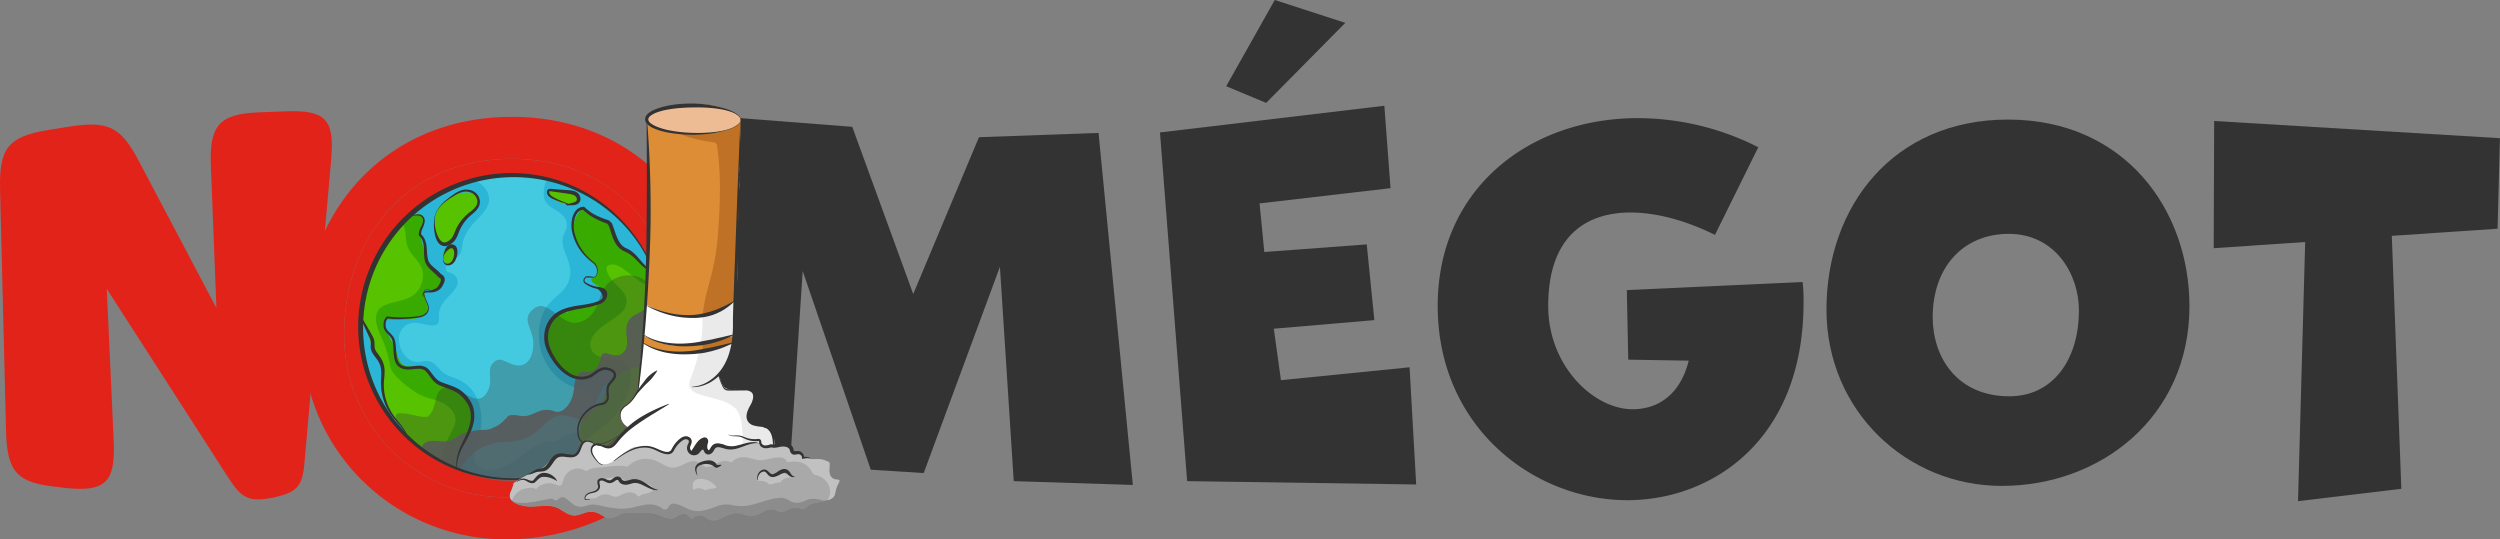
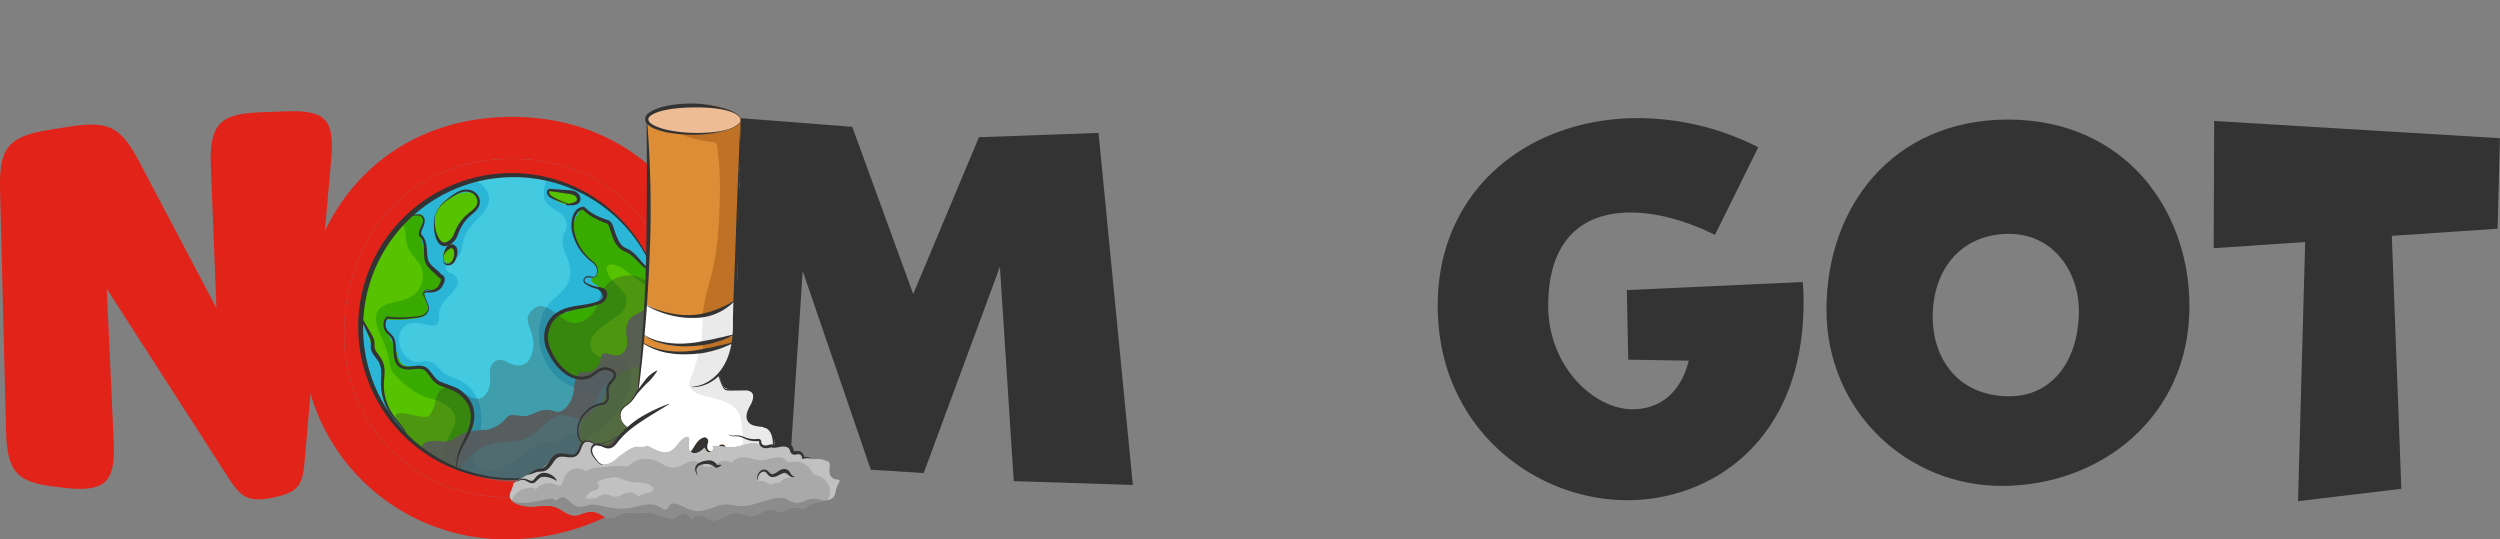
<svg xmlns="http://www.w3.org/2000/svg" viewBox="0 0 1889.58 407.64">
  <rect x="0" y="0" width="1889.58" height="407.64" fill="#808080" stroke="none" />
  <defs>
    <style>.cls-1{fill:#e2231a;}.cls-2,.cls-8{fill:#333;}.cls-3{fill:#44cae0;}.cls-4{fill:#2bb6d7;}.cls-5{fill:#57c200;}.cls-6{fill:#39ab00;}.cls-7{fill:#686868;opacity:0.7;}.cls-8{opacity:0.3;}.cls-9{fill:#dd8d36;}.cls-10{fill:#bf7225;}.cls-11{fill:#edbc94;}.cls-12{fill:#fff;}.cls-13{fill:#eaeaea;}.cls-14{fill:#a9a9a9;}.cls-15{fill:#8c8c8c;}.cls-16{fill:#c1c1c1;}</style>
  </defs>
  <g id="Layer_2" data-name="Layer 2">
    <g id="Calque_1" data-name="Calque 1">
      <path class="cls-1" d="M230.1,350.12c-1.53,17.58-5.73,22.17-23.69,26-17.58,3.44-23.69.76-33.24-14.14L80.69,218.28,86,334.45c1.15,30.19-6.5,37.45-36.3,34.4l-6.12-.77c-30.57-3.06-38.21-11.08-39-42L.06,143.77c-.76-31,5.35-40.51,36.3-45.48L50.5,96c31-5,40.51-1.14,55,26.75l58.08,110.06-4.2-107.38c-1.15-30.57,6.11-39.36,36.68-40.51l19.49-.76C245.77,83,253,89.89,250.36,120.08Z" />
      <path class="cls-1" d="M513.59,250.46c0,77.19-61.88,125.43-131.08,125.43-66.54,0-122.43-52.57-122.43-123.1,0-72.52,46.91-132.74,126.76-132.74C468.34,120.05,513.59,182.93,513.59,250.46Zm-77.18,3c0-26-17-53.57-48.91-53.57-32.27,0-53.23,23.63-53.23,58.23,0,27.94,17,55.22,53.56,55.22C417.44,313.34,436.41,288.72,436.41,253.46Z" />
      <path class="cls-1" d="M386.84,120.05c81.5,0,126.75,62.88,126.75,130.41,0,77.19-61.88,125.43-131.08,125.43-66.54,0-122.43-52.57-122.43-123.1,0-72.52,46.91-132.74,126.76-132.74m1,193.29c29.61,0,48.58-24.62,48.58-59.88,0-26-17-53.57-48.91-53.57-32.27,0-53.23,23.63-53.23,58.23,0,27.94,17,55.22,53.56,55.22m-1-225c-23.75,0-46,4.43-66.13,13.16A146.11,146.11,0,0,0,269.92,138c-26.82,29.8-41.59,70.57-41.59,114.81,0,42.28,16.24,81.57,45.73,110.62a152.73,152.73,0,0,0,49.13,32.51,154.49,154.49,0,0,0,59.32,11.72,174.56,174.56,0,0,0,60.66-10.71,160.27,160.27,0,0,0,52.07-31.21,149,149,0,0,0,36.58-50.13,158.29,158.29,0,0,0,13.52-65.13,176.17,176.17,0,0,0-10.2-59.58,158.1,158.1,0,0,0-30.64-52.06,147,147,0,0,0-50.62-36.93c-20.39-9-42.94-13.59-67-13.59Zm1,193.29c-11.23,0-15.1-4.52-16.37-6C368,271.53,366,265.17,366,258.12c0-8.92,2.23-16.29,6.29-20.77,3.48-3.84,8.45-5.71,15.19-5.71,5.17,0,8.8,1.64,11.78,5.31,3.36,4.15,5.38,10.32,5.38,16.51,0,9.88-2.28,18.38-6.24,23.34-2.68,3.36-5.85,4.79-10.59,4.79Z" />
      <path class="cls-2" d="M766.22,363.66l-10.45-162L698.16,357.54l-40-2.52L606.71,204.87,596.27,364l-84.62-14,43.93-261,88.58,6.85,46.08,126.38L739.93,103.7l90.38-3.24,25.92,266.08Z" />
-       <path class="cls-2" d="M897.27,363.66,876.75,100.1l169.58-20.17,4.68,62.29-99,11.52,3.6,36.73,77.41-5.76,5.76,57.25-76,6.48,5.4,38.89,97.22-9.73,5,88.58ZM926.79,65.17,963.52,0l53.29,17.28L957,77.77Z" />
      <path class="cls-2" d="M1230.68,271.84l-1.08-52.57,132.86-6.12a114.19,114.19,0,0,1,.72,15.49c0,104.41-69.49,149.42-133.22,149.42-70.57,0-143.3-55.09-143.3-146.9,0-88.94,69.85-141.87,151.22-141.87a201.68,201.68,0,0,1,91.09,22l-32.76,66.25c-19.44-9.72-42.49-16.92-63.73-16.92-33.49,0-62.29,17.64-62.29,70.57,0,45.72,34.57,78.13,63.73,78.13,19.08,0,36-10.8,42.49-36.73Z" />
      <path class="cls-2" d="M1513,367.26c-72,0-132.5-56.89-132.5-133.22,0-78.5,50.77-143.67,137.18-143.67,88.22,0,137.18,68.06,137.18,141.15C1654.82,315.05,1587.85,367.26,1513,367.26Zm58.33-132.5c0-28.09-18.36-58-52.93-58-34.92,0-57.61,25.56-57.61,63,0,30.24,18.37,59.77,58,59.77C1550.77,299.57,1571.29,272.92,1571.29,234.76Z" />
      <path class="cls-2" d="M1736.92,378.78l5.4-195.87-69.14,4.68.36-96.14,216,13-1.8,68.41-79.93,5.4,7.2,191.19Z" />
      <circle class="cls-3" cx="387.06" cy="247.42" r="115.17" />
      <path class="cls-4" d="M413.68,135.35a20.71,20.71,0,0,0-2.25,14.77c1.65,6.54,9.79,8.16,13.92,12.73a10.63,10.63,0,0,1,3,9c-.42,2.23-1.74,4-2.51,6.14a14.11,14.11,0,0,0-.4,7c.79,4.93,3.22,9.26,4.6,14a21.5,21.5,0,0,1-.38,14c-3.1,7.88-11.08,11.52-15.87,18.08-5.64,7.72-7.24,17.73-6.2,27.1,1.81,16.22,13.31,31.62,29.61,35.4,6,1.4,12.37,2.7,12.47,10.25a19.46,19.46,0,0,1-3.25,10.33,25.3,25.3,0,0,0-3.33,6.74,53.74,53.74,0,0,0,6.8-.84c4.09-.83,9.74-2.3,11.46-6.63,1.36-3.42,6.94-1.92,5.57,1.54C463,324.8,451,326.22,441.39,326.82a3.27,3.27,0,0,1-2.21.13h-.29a38.69,38.69,0,0,0-11.65,2c-3.16,1.22-5.17,4.25-8.54,5-1.73.4-3.2-.15-4.91-.26a11.66,11.66,0,0,0-4.66,1,39.79,39.79,0,0,0-8.56,4.86c-9.52,6.68-19.16,15.77-31.65,15.63-5.94-.06-11.16-4.25-10.73-10.54.22-3.09,1.51-5.89,2.61-8.73a41.4,41.4,0,0,0,2.22-8.71c2.08-13.13.6-27.09-10-36.22a30.84,30.84,0,0,0-9.84-5.41c-2.69-1-5.48-1.87-7.77-3.63-4.69-3.6-7.39-9.95-14.2-9-3,.39-5.87,1.23-8.83.27a13.71,13.71,0,0,1-5.43-3.56,19.73,19.73,0,0,1-5.4-12.26,12.53,12.53,0,0,1,4.87-11.21c4.93-3.54,10.55-1.9,16-.7,2.52.55,7.24,1.44,8.78-1.44.93-1.72.38-4.36.51-6.26.32-4.7,2.43-8.2,5.48-11.68,2.78-3.18,6.48-6.17,8.19-10.13,2.06-4.79-1.6-9.26-6.31-10.27-2.18-.47-2.71-3.34-1.27-4.82,2.47-2.55,5.54-4.29,8.14-6.66,3.08-2.82,3-6.28,3.69-10.12,1.16-6,4.32-10.9,8.34-15.44,4.47-5,11.7-10.65,11.68-18,0-6.88-5.68-12.44-11.93-14.63a115.17,115.17,0,1,0,56-.7Z" />
      <path class="cls-5" d="M428.84,144.33a58,58,0,0,0-7.57-.52c-2.31-.05-5.21-.45-7.36.52a2.53,2.53,0,0,1-.35.13.05.05,0,0,1,.06.06,5.42,5.42,0,0,0,1.12,2.12,21.54,21.54,0,0,0,5.74,5c5.83,3.72,12.65,4,17.69-1.24a3.53,3.53,0,0,1,.53-.44C437.9,146,432.63,144.9,428.84,144.33Z" />
      <path class="cls-5" d="M361.68,148.27c-1.26-1.7-3.82-2.32-5.8-2.58-9.52-1.26-21.84,4.68-25.5,13.82-2,5-1.51,10.57-.85,15.78a24.91,24.91,0,0,0,1.57,6.76c.79,1.8,1.37,2.49,3.22,1.71,3.11-1.31,4.9,3.66,2.22,5.28a4.31,4.31,0,0,0-1.84,3.71c.37,3.27,1.93,7.95,5.95,5.87s4.49-7,3.37-10.86c-1.46-.17-2.91-1.35-2.72-2.87a21.49,21.49,0,0,1,.77-3.47c.05-.34.11-.68.17-1a2.42,2.42,0,0,1,.78-1.54,50.11,50.11,0,0,1,7.73-11.63,56.46,56.46,0,0,1,6.95-6.52,38.83,38.83,0,0,0,3.71-3.39,2.24,2.24,0,0,1-.14-2.17C362.15,153.07,363.19,150.32,361.68,148.27Z" />
      <path class="cls-5" d="M357.09,321.42c-.72-4.87,0-9.92-1-14.73-1-5.08-4.45-8.26-9.08-10.2-3.82-1.59-7.85-2.6-11.59-4.37a29.72,29.72,0,0,1-8.45-6.68c-2.47-2.58-4.89-5.52-8.2-7.06-2.87-1.34-6.11-1.2-9.2-1.32-5.43-.23-7.73-3.1-9.11-8.19A51.73,51.73,0,0,0,295.5,257c-2.08-3.76-4.21-7.62-4.84-11.93-.24-1.64.71-3.88,2.78-3.65a70,70,0,0,0,13.19,0c4.19-.34,9.05-.68,13-2.29,5.87-2.38,2.19-10.59,1.65-15.2a1.08,1.08,0,0,1,0-.18c-1.45-1.71-.72-4.84,2.06-4.78a3.63,3.63,0,0,0,1.7-.39,26.1,26.1,0,0,1,2.24-4.33,9.75,9.75,0,0,1,2.39-3c.76-3.26-.61-5.36-2.62-8.19-4.64-6.53-6.95-14.42-8.56-22.21a22.14,22.14,0,0,1,0-9.24c.41-2.09,2.22-6.71.85-8.66-1.1-1.56-5.54-.53-7-.31s-2.66.45-4,.7a114.84,114.84,0,0,0-36.31,78.1,3,3,0,0,1,1.05.93c5.5,7.77,6.08,17.52,11,25.6,2.36,3.9,4.67,7.78,5.21,12.4.59,5.07-.78,10.05-.77,15.11,0,4.75,2.33,8.85,4.8,12.77s5.45,7.77,8.32,11.55a59.94,59.94,0,0,1,7.5,12.39,115.19,115.19,0,0,0,35.81,22.44c.05-6.86,2.55-13.11,5.81-19.1,2.37-4.36,4.95-8.57,6.7-13.14A2.53,2.53,0,0,1,357.09,321.42Z" />
      <path class="cls-5" d="M494.92,207c-5.25-4-10.3-8.22-15.31-12.49-4.46-3.8-10.16-7.34-13.41-12.29-2.42-3.69-3.61-8.11-5.6-12s-6.08-3.76-9.55-5.81a33.55,33.55,0,0,1-4.73-3.66c-1.47-1.27-3.65-3.81-5.81-3s-3.48,3.68-4.52,5.39a15.94,15.94,0,0,0-2.23,8,37.41,37.41,0,0,0,3.77,15.8c1.82,3.8,4.86,6.64,8.09,9.25,2.35,1.9,5,4.34,6,7.3,1.16,3.54-1,6.19-4.39,7.11a2.74,2.74,0,0,1-.37.08c0,2.91,2.93,4,5.11,5.48,2.53,1.72,4.73,3.95,4.54,7.24-.3,5-6.69,7-12.07,7.72,1.27,3.45,1,7.49.3,11.24-1.13,6-3.51,12.38-8.22,16.41a18.14,18.14,0,0,1-9.52,4.2c-3.1.4-6-.31-9.1-.48-2.75-.14-4.46.18-3.25,3.15s3.34,5.52,4.83,8.35a3.23,3.23,0,0,1,.33,1A37.67,37.67,0,0,0,434,285.64a2.69,2.69,0,0,1,1,.76,34.6,34.6,0,0,0,6.28.19,2.33,2.33,0,0,1,.53,0c.91-.51,1.8-1,2.67-1.56,5.07-3.06,11.46-8,17.75-5.77a3,3,0,0,1,1.72,4.24c-.82,1.84-1.85,3.63-2.71,5.49a35,35,0,0,1-2,7.3,2.32,2.32,0,0,1-1.91,1.4c-.11.53-.22,1.06-.37,1.59a13.78,13.78,0,0,1-5.59,8c-2.42,1.68-5.33,2.59-7.62,4.45a14.83,14.83,0,0,0-4.37,7.33,38.1,38.1,0,0,0-.73,17.38c.67,3.7,1.95,8.57,5,11.27A115.26,115.26,0,0,0,494.92,207Z" />
      <path class="cls-6" d="M357.09,321.42c-.72-4.87,0-9.92-1-14.73-1-5.08-4.45-8.26-9.08-10.2-3.82-1.59-7.85-2.6-11.59-4.37a29.72,29.72,0,0,1-8.45-6.68c-2.47-2.58-4.89-5.52-8.2-7.06-2.87-1.34-6.11-1.2-9.2-1.32-5.43-.23-7.73-3.1-9.11-8.19A51.73,51.73,0,0,0,295.5,257c-2.08-3.76-4.21-7.62-4.84-11.93-.24-1.64.71-3.88,2.78-3.65a70,70,0,0,0,13.19,0c4.19-.34,9.05-.68,13-2.29,5.87-2.38,2.19-10.59,1.65-15.2a1.08,1.08,0,0,1,0-.18c-1.45-1.71-.72-4.84,2.06-4.78.61,0,5.28.42,5.8.16.52-1.57,3.83-1.45,4.62-2.88.63-1.14-.42-2.09.58-2.89.76-3.27-5.28-7.44-7.29-10.27-4.64-6.53-6.95-14.42-8.56-22.21a22.14,22.14,0,0,1,0-9.24c.41-2.09,2.22-6.71.85-8.66-1.1-1.56-5.54-.53-7-.31s-2.66.45-4,.7Q306,165.6,303.7,168a14.34,14.34,0,0,1,1.8,3.66c1.2,3.7,1.05,7.8,1.73,11.61.93,5.18,3.62,8.41,6.93,12.32,3,3.54,5.49,7.37,5.52,12.17,0,6.71-3,12.94-8.88,16.33-5.12,3-11.09,3.71-16.68,5.37-5.24,1.57-9.46,4.2-9.86,10.12s2.16,11.1,4.44,16.25a77.85,77.85,0,0,1,5.4,16.29c.52,2.56.87,5.57,2,7.93a19.27,19.27,0,0,0,3.41,4.42,76.15,76.15,0,0,0,11,9.52,40.14,40.14,0,0,0,11.63,6.34c4.89,1.5,10.09,2.48,14.42,5.35,3.73,2.47,7.32,6.12,7.67,10.8.32,4.14-1.91,7.94-3.83,11.43a60,60,0,0,0-6.88,21.53,114.68,114.68,0,0,0,11.37,5.22c.05-6.86,2.55-13.11,5.81-19.1,2.37-4.36,4.95-8.57,6.7-13.14A2.53,2.53,0,0,1,357.09,321.42Z" />
      <path class="cls-6" d="M435,286.4a34.6,34.6,0,0,0,6.28.19,2.33,2.33,0,0,1,.53,0c.91-.51,1.8-1,2.67-1.56,5.07-3.06,11.46-8,17.75-5.77a3,3,0,0,1,1.72,4.24c-.82,1.84-1.85,3.63-2.71,5.49a35,35,0,0,1-2,7.3,2.32,2.32,0,0,1-1.91,1.4c-.11.53-.22,1.06-.37,1.59a13.78,13.78,0,0,1-5.59,8c-2.42,1.68-5.33,2.59-7.62,4.45a14.83,14.83,0,0,0-4.37,7.33,38.1,38.1,0,0,0-.73,17.38c0,.24.09.49.14.74a57.48,57.48,0,0,1,8.89-8.37c6.34-5,13.21-9.46,18.11-16,5.22-7,9.69-15.43,10.8-24.2.48-3.85.42-8.56-1.55-12-1.34-2.35-3.85-3.41-6.36-4.07-5.65-1.48-12-1-17.25-3.75a9.64,9.64,0,0,1-4.19-13.11c2.59-5.33,8.18-9,12.84-12.36,3.93-2.83,10-5.9,12.19-10.45,2.84-5.83.77-10.54-3.52-14.78s-8.69-8.18-10.27-14.24a2.93,2.93,0,0,1,1.33-3.26c3.91-1.87,8,.4,11.22,2.6,4.39,3,8.31,6.58,12.68,9.58s9.23,3.71,14.3,3.57q-1.34-4.77-3.05-9.36c-5.25-4-10.3-8.22-15.31-12.49-4.46-3.8-10.16-7.34-13.41-12.29-2.42-3.69-3.61-8.11-5.6-12s-6.08-3.76-9.55-5.81a33.55,33.55,0,0,1-4.73-3.66c-1.47-1.27-3.65-3.81-5.81-3s-3.48,3.68-4.52,5.39a15.94,15.94,0,0,0-2.23,8,37.41,37.41,0,0,0,3.77,15.8c1.82,3.8,4.86,6.64,8.09,9.25,2.35,1.9,5,4.34,6,7.3,1.16,3.54-1,6.19-4.39,7.11a2.74,2.74,0,0,1-.37.08c0,2.91,2.93,4,5.11,5.48,2.53,1.72,4.73,3.95,4.54,7.24-.3,5-6.69,7-12.07,7.72,1.27,3.45-13.55-1.29-14.26,2.46-1.13,6-3.37-.56-8.08,3.47-2.73,2.33-2.23,5.31-5.78,5.77-3.09.41-.38,8.25-3.46,8.08-2.76-.14.58,11.77,1.79,14.74s3.34,5.52,4.83,8.35a3.23,3.23,0,0,1,.33,1A37.67,37.67,0,0,0,434,285.64,2.69,2.69,0,0,1,435,286.4Z" />
      <path class="cls-7" d="M497.92,212.93a2.69,2.69,0,0,0-4.92-.45l0,.05c-1.85,3.54-.28,7.66-.79,11.47a16.76,16.76,0,0,1-3.11,7.78c-2.55,3.37-6.24,4.7-9.74,6.68-4.27,2.41-5.87,6.48-5.92,11.47s1.86,10.29-.93,14.83c-3.19,5.22-8.21,4.25-13,2.7-3-1-4.7-.33-5.38,3a15.48,15.48,0,0,1-2.52,6.65,9.36,9.36,0,0,1-7.33,4.06c-2.77.12-5.12-.65-7.18,1.72-3.25,3.74-2.75,10-3.77,14.6-1.14,5.15-4.19,10.82-9,13.23a6.65,6.65,0,0,1-5.25.22,17.12,17.12,0,0,0-6.67-1.11c-5.48.26-9.77,4-15.13,4.67-4,.52-8.23-1.47-12.11-.45a2.69,2.69,0,0,0-1.27.74,69.77,69.77,0,0,1-5,5,19.06,19.06,0,0,1-5.88,3.39l-.35.16c-.4.23-.81.44-1.22.63a12.67,12.67,0,0,1-6.32.94h-.44c-2.05.24-4.15.44-6.27.77-4.26.65-8.64,1.66-12.29,4.13-4,2.73-7.08,4.44-12.05,3.86-4.15-.48-11.23-1.25-14.18,2.22a2.89,2.89,0,0,0,.49,4.1,114.18,114.18,0,0,0,70.32,24c62.94,0,114-50.53,114-112.86A111.5,111.5,0,0,0,497.92,212.93Z" />
      <path class="cls-7" d="M497.92,212.93a2.69,2.69,0,0,0-4.92-.45l0,.05c-1.85,3.54-.28,7.66-.79,11.47a16.76,16.76,0,0,1-3.11,7.78c-2.55,3.37-6.24,4.7-9.74,6.68-4.27,2.41-5.87,6.48-5.92,11.47s1.86,10.29-.93,14.83c-3.19,5.22-8.21,4.25-13,2.7-3-1-4.7-.33-5.38,3a15.48,15.48,0,0,1-2.52,6.65,9.36,9.36,0,0,1-7.33,4.06c-2.77.12-5.12-.65-7.18,1.72-3.25,3.74-2.75,10-3.77,14.6-1.14,5.15-4.19,10.82-9,13.23a6.65,6.65,0,0,1-5.25.22,17.12,17.12,0,0,0-6.67-1.11c-5.48.26-9.77,4-15.13,4.67-4,.52-8.23-1.47-12.11-.45a2.69,2.69,0,0,0-1.27.74,69.77,69.77,0,0,1-5,5,19.06,19.06,0,0,1-5.88,3.39l-.35.16c-.4.23-.81.44-1.22.63a12.67,12.67,0,0,1-6.32.94h-.44c-2.05.24-4.15.44-6.27.77-4.26.65-8.64,1.66-12.29,4.13-4,2.73-7.08,4.44-12.05,3.86-4.15-.48-11.23-1.25-14.18,2.22a2.89,2.89,0,0,0,.49,4.1,113.86,113.86,0,0,0,24.94,14.74,2.7,2.7,0,0,0,3.47-1.26c5.67-11,17.83-18.37,29.75-19.2,6.09-.42,12.35-.46,18.16-2.64,6.37-2.4,11.16-7.47,16.18-12,2.68-2.41,5.71-4.78,9.29-5.48,3.75-.73,7.13.1,10.7,1.27,3.27,1.07,6.71,2.17,9.95.42,2.22-1.2,3.69-3.42,4.88-5.64,2.77-5.21,4.15-11.19,7.51-16.07s8.41-8.78,13.61-11.64c8.92-4.88,20.11-8.14,30.31-6.19a2.74,2.74,0,0,0,3.17-2.19,112.42,112.42,0,0,0-4.36-61.2Z" />
      <path class="cls-8" d="M489.57,213.54c-6.07-5.64-15.05-6.75-22.66-3.89a21.76,21.76,0,0,0-9.64,7.12c-2.69,3.59-3.69,8-5.19,12.13-1.61,4.45-3.83,8.37-7.62,11.3-4,3.09-9.11,4.82-14.06,3.11s-8.91-5.61-13.19-8.45c-2.23-1.49-4.67-3-7.38-3.44-3.18-.49-5.82,1.19-8,3.36-3.22,3.22-3.72,6.4-2.35,10.6s3.25,8.31,3.57,12.83c.5,7-1.84,17.37-10.33,18-4.47.34-8-2.07-12-3.61-2.11-.82-4.08-1.12-6.08.16a8.51,8.51,0,0,0-4,5.32c-1,4.59.58,9.35-.66,13.95-1,3.68-3.31,8.15-7.34,9.13-3.65.88-7.23-1.23-10.29-2.94-4.1-2.3-8.5-4.87-13.26-5.4-5.4-.59-8,3.05-9.28,7.78-1.25,4.54-1.95,9.08-4.93,12.89a2.37,2.37,0,0,1-.78.66,2.34,2.34,0,0,1-1.8.92c-3.95.21-8-1-11.82-1.76a44.57,44.57,0,0,0-6.29-.92c-1.28-.06-3.24-.24-4.32.66-2.19,1.84.09,7.2.76,9.31,0,.05,0,.11.05.16,3.85,4,7.39,8,11.65,11.53,32.57,27.27,78.49,35.58,118.86,23,19.07-5.93,37.34-16.2,50.43-31.49,12.28-14.35,19-32.61,20.56-51.34a163.63,163.63,0,0,0-.91-31.13C500.17,232.78,497.54,220.94,489.57,213.54Z" />
      <path class="cls-2" d="M502.37,247.42a115.82,115.82,0,1,1-222.91-44.57,115.8,115.8,0,0,1,130.33-69.71,114.53,114.53,0,0,1,21.81,6.76,116.54,116.54,0,0,1,70.77,107.52Zm-.29,0A115.72,115.72,0,0,0,499.8,225a113,113,0,0,0-6.66-21.51,113.82,113.82,0,1,0,8.94,43.94Z" />
      <path class="cls-2" d="M328.77,162.79a18.25,18.25,0,0,1,1.39-3.28c.27-.53.6-1,.9-1.53s.66-1,1-1.45a33.7,33.7,0,0,1,4.92-5.14,62.22,62.22,0,0,1,5.67-4.31,22.05,22.05,0,0,1,6.44-3.36,12.26,12.26,0,0,1,7.43.26,11.6,11.6,0,0,1,1.74.84,10,10,0,0,1,1.54,1.2A9.53,9.53,0,0,1,362,149.2a8.73,8.73,0,0,1,.72,3.89,8.52,8.52,0,0,1-1.19,3.8,14,14,0,0,1-2.41,3c-.89.87-1.82,1.63-2.72,2.39a33.32,33.32,0,0,0-4.8,4.85,31.46,31.46,0,0,0-3.61,5.74c-.5,1-.93,2-1.35,3.12s-.85,2.23-1.42,3.37a13.19,13.19,0,0,1-2.25,3.29c-.51.51-1,.86-1.5,1.28-.26.2-.55.38-.82.56l-.41.28-.45.24a7.31,7.31,0,0,1-4.17,1,6.19,6.19,0,0,1-3.85-2,11.3,11.3,0,0,1-2-3.33,21.11,21.11,0,0,1-1.07-3.54,37,37,0,0,1-.73-7.17,32.78,32.78,0,0,1,.14-3.57A16.83,16.83,0,0,1,328.77,162.79Zm.27.08a20.34,20.34,0,0,0-.34,7,29.3,29.3,0,0,0,1.5,6.79,20,20,0,0,0,1.38,3.09,9.59,9.59,0,0,0,1.92,2.5,3.76,3.76,0,0,0,2.37,1,4.57,4.57,0,0,0,2.56-.8l.33-.18.32-.22c.21-.16.42-.3.63-.47.39-.35.85-.7,1.16-1a10.5,10.5,0,0,0,1.7-2.55c.48-1,.91-2,1.36-3.14s1-2.24,1.56-3.32A35,35,0,0,1,355,160.45a20.45,20.45,0,0,0,4.8-4.64,6.55,6.55,0,0,0,1-2.86,6.77,6.77,0,0,0-.47-3,7.85,7.85,0,0,0-4.36-4.4,10.76,10.76,0,0,0-6.48-.4,22.41,22.41,0,0,0-6.2,2.87,62.09,62.09,0,0,0-5.88,3.87,33.86,33.86,0,0,0-2.69,2.26,25.36,25.36,0,0,0-2.39,2.58A18.33,18.33,0,0,0,329,162.87Z" />
      <path class="cls-2" d="M324.83,219.26a8.06,8.06,0,0,0-1.69-.16,3.43,3.43,0,0,0-1.6.37,1.86,1.86,0,0,0-.92,1.23,3.93,3.93,0,0,0,0,1.64,37,37,0,0,0,2.47,6.43,13.11,13.11,0,0,1,1,3.41,6.26,6.26,0,0,1-.6,3.58,8.67,8.67,0,0,1-1,1.53,6.33,6.33,0,0,1-1.49,1.12,20.12,20.12,0,0,1-3.28,1.36h-.08c-4.12.59-8.26,1.08-12.44,1.28a69.35,69.35,0,0,1-12.55-.44l.62-.2a6.32,6.32,0,0,0-1.67,3.42,9.59,9.59,0,0,0,.2,4l0-.05a9.61,9.61,0,0,0,2.45,3.42,22,22,0,0,1,3.19,3.59,7.91,7.91,0,0,1,1,2.36c.2.79.35,1.58.47,2.36.23,1.57.34,3.13.45,4.67s.22,3.05.42,4.53a16.19,16.19,0,0,0,1.08,4.2,6.51,6.51,0,0,0,2.5,3,9.17,9.17,0,0,0,3.9,1.17c2.82.23,5.82-.56,9.09-.66a11.12,11.12,0,0,1,5,.92,6.4,6.4,0,0,1,1.17.66,7,7,0,0,1,1,.83,13,13,0,0,1,1.68,1.88c1.92,2.48,3.6,5,5.81,6.68a10.77,10.77,0,0,0,1.73,1.07c.31.15.63.26,1,.4l1.07.43c1.39.54,2.84,1,4.3,1.55s2.94,1.05,4.41,1.69c.73.31,1.46.66,2.18,1a15.78,15.78,0,0,1,2.13,1.31,27.85,27.85,0,0,1,6.83,6.91,23,23,0,0,1,2.34,4.31,15.48,15.48,0,0,1,.77,2.36l.3,1.2c.09.4.13.81.19,1.22a24,24,0,0,1-.56,9.66c-1.61,6.24-4.89,11.64-7.8,17s-4.8,11.29-4.58,17.45l-.29,0a27.4,27.4,0,0,1,.46-9.29,41.29,41.29,0,0,1,2.94-8.9c1.32-2.82,2.73-5.54,3.95-8.33a46.45,46.45,0,0,0,2.92-8.5,22.45,22.45,0,0,0,.27-8.67c-.07-.35-.11-.71-.2-1.06l-.29-1a11.4,11.4,0,0,0-.71-2,22.53,22.53,0,0,0-2.11-3.77,25,25,0,0,0-6.15-6.11,17.8,17.8,0,0,0-1.8-1.11c-.65-.34-1.31-.66-2-1-1.35-.61-2.76-1.14-4.2-1.67s-2.9-1.05-4.36-1.64l-1.07-.45c-.37-.17-.78-.33-1.16-.52a13.63,13.63,0,0,1-2.17-1.4c-2.67-2.15-4.35-4.93-6.15-7.32a11.22,11.22,0,0,0-1.35-1.6,5,5,0,0,0-.75-.61,4.81,4.81,0,0,0-.82-.49,8.82,8.82,0,0,0-4-.76c-2.89,0-6,.79-9.33.48l-1.24-.19c-.41-.1-.81-.16-1.22-.3a8.89,8.89,0,0,1-2.37-1.08,8.62,8.62,0,0,1-3.25-4,18.28,18.28,0,0,1-1.15-4.75c-.19-1.58-.27-3.14-.35-4.67s-.17-3-.36-4.54c-.1-.73-.23-1.46-.4-2.17a6.24,6.24,0,0,0-.76-1.88,20.93,20.93,0,0,0-2.9-3.34,11.06,11.06,0,0,1-2.77-4.09v-.06a11.36,11.36,0,0,1-.15-4.61,7.93,7.93,0,0,1,2.14-4.18l.27-.26.35.06a68.25,68.25,0,0,0,12.3.69c4.12-.11,8.25-.5,12.36-1l-.08,0c2.16-.71,4.48-1.38,5.4-3.49a5.58,5.58,0,0,0,.6-3.17,12.81,12.81,0,0,0-.87-3.26,37.06,37.06,0,0,1-2.35-6.59,4.44,4.44,0,0,1,.09-1.81,2.26,2.26,0,0,1,1.14-1.44,3.76,3.76,0,0,1,1.76-.38,8.63,8.63,0,0,1,1.76.2Z" />
      <path class="cls-2" d="M306,165.57a12,12,0,0,1,8-3.39H314a7.61,7.61,0,0,1,2.65-.12,5.49,5.49,0,0,1,2.55,1,4.21,4.21,0,0,1,1.63,2.31,5.6,5.6,0,0,1,.18,1.4l0,.68-.09.68a22,22,0,0,1-1.73,4.88,8.18,8.18,0,0,0-.8,4.47l-.28-.51a11.39,11.39,0,0,1,3,4.1,17.63,17.63,0,0,1,1.26,4.85c.41,3.25.34,6.42.95,9.36v.1a7.59,7.59,0,0,0,1.34,3.36,17.1,17.1,0,0,0,2.67,2.88c1,.91,2.11,1.78,3.2,2.74a24,24,0,0,1,3.15,3.21l-.65-.48a5.5,5.5,0,0,1,1.91,1.2,4.09,4.09,0,0,1,1.16,2.23,5.64,5.64,0,0,1-.14,2.2,10.22,10.22,0,0,1-.67,1.79c-.26.55-.55,1.07-.85,1.57-.15.24-.3.49-.46.73l-.25.36-.29.39a8.61,8.61,0,0,1-3,2.37,11.47,11.47,0,0,1-3.45,1,17.32,17.32,0,0,1-3.43.09,8.27,8.27,0,0,0-1.51.07,2.56,2.56,0,0,0-1.25.52,2.25,2.25,0,0,0-.74,1.17,1.37,1.37,0,0,0,.31,1.32l-.18.23a1.81,1.81,0,0,1-.76-1.64,3.05,3.05,0,0,1,.7-1.74,3.66,3.66,0,0,1,1.61-1,8.07,8.07,0,0,1,1.76-.35,19.74,19.74,0,0,0,3.13-.48,9.73,9.73,0,0,0,2.75-1.14,6.15,6.15,0,0,0,2-1.89l.18-.28.19-.34.37-.69a13.11,13.11,0,0,0,.65-1.37,7.36,7.36,0,0,0,.41-1.32,3.28,3.28,0,0,0,0-1.07,1.13,1.13,0,0,0-.37-.62,2.71,2.71,0,0,0-.89-.5l-.42-.19-.23-.28a26.65,26.65,0,0,0-2.79-2.85c-1-.93-2.11-1.87-3.16-2.91a19.64,19.64,0,0,1-2.9-3.51,10.09,10.09,0,0,1-1.56-4.55v.1c-.52-3.31-.33-6.52-.6-9.56a15.69,15.69,0,0,0-.94-4.36,9.92,9.92,0,0,0-2.45-3.57l-.24-.22,0-.28a7.94,7.94,0,0,1,.19-2.8,14,14,0,0,1,.92-2.5,22.85,22.85,0,0,0,1.86-4.52,5.53,5.53,0,0,0,.06-2.25,3.1,3.1,0,0,0-1.14-1.79,4.69,4.69,0,0,0-2.08-.89,7,7,0,0,0-2.37,0H314a11.57,11.57,0,0,0-7.8,2.85Z" />
      <path class="cls-2" d="M442.29,209c.94.19,1.89.38,2.84.49a11.18,11.18,0,0,0,2.83,0,3.66,3.66,0,0,0,2.39-1.14,3.83,3.83,0,0,0,.75-2.51v-.08a6.3,6.3,0,0,0-.35-3.53,8.41,8.41,0,0,0-1.95-3l.05,0a44,44,0,0,1-9.32-8.86A37.58,37.58,0,0,1,436,185a38.94,38.94,0,0,1-2.55-6c-.16-.51-.33-1-.48-1.55l-.41-1.58c-.13-.53-.23-1.07-.34-1.61a9.32,9.32,0,0,1-.22-1.66,27.4,27.4,0,0,1,.31-6.58,15.05,15.05,0,0,1,2.49-6.3,8.26,8.26,0,0,1,6.15-3.45l.49-.05.37.37a34.62,34.62,0,0,0,8.41,6,60.5,60.5,0,0,0,9.73,3.87l.29.09.26.25,1.75,1.7.2.19.11.28c.79,1.85,1.4,3.71,2,5.52s1.23,3.6,2,5.29c1.42,3.37,3.45,6.38,6.62,7.79l.6.28.7.33.72.36c.23.12.45.26.67.39l.66.4.63.45c.42.3.82.62,1.21.95a39.52,39.52,0,0,1,4.18,4.21c1.28,1.47,2.49,3,3.78,4.33a25.82,25.82,0,0,0,4.16,3.74l-.11,0a9.78,9.78,0,0,1,3.82,3.2,9,9,0,0,1,1.72,4.53l-.29.05a9.12,9.12,0,0,0-2.09-4.06,8.77,8.77,0,0,0-3.65-2.49h0l-.07,0a27.38,27.38,0,0,1-4.72-3.6c-1.43-1.34-2.76-2.76-4.11-4.11a37.13,37.13,0,0,0-4.13-3.76,11.72,11.72,0,0,0-1.11-.78l-.57-.37-.58-.32c-.19-.11-.38-.22-.58-.32l-.59-.26-.6-.27L472,190a13.43,13.43,0,0,1-5.09-3.79,21.62,21.62,0,0,1-3.16-5.29c-1.62-3.68-2.48-7.49-3.86-10.9l.31.46-1.71-1.76.55.34a66,66,0,0,1-10-4.34,37.28,37.28,0,0,1-8.8-6.6l.86.32a6.21,6.21,0,0,0-4.68,2.5,13.17,13.17,0,0,0-2.26,5.41,26.07,26.07,0,0,0-.43,6.12,9.44,9.44,0,0,0,.17,1.5c.09.5.17,1,.28,1.51l.36,1.52c.13.5.28,1,.43,1.5a37.48,37.48,0,0,0,5.56,11.13,43.15,43.15,0,0,0,8.83,8.92l0,0,0,0a9.3,9.3,0,0,1,2.05,3.37,7,7,0,0,1,.26,3.94v-.07a4.43,4.43,0,0,1-1,2.88A4.15,4.15,0,0,1,448,210a11.53,11.53,0,0,1-2.94-.11c-1-.15-1.92-.36-2.86-.59Z" />
      <path class="cls-2" d="M444.51,230.3a51.81,51.81,0,0,0,6.05-1.33,7.76,7.76,0,0,0,4.53-3,3,3,0,0,0,.43-2.18,6.63,6.63,0,0,0-.81-2.12,9.8,9.8,0,0,0-1.62-2.12,13.26,13.26,0,0,0-2.33-1.9l.05-.29a6,6,0,0,1,3.4.48,7.53,7.53,0,0,1,2.87,2.17,5.67,5.67,0,0,1,1.3,3.66,6.14,6.14,0,0,1-1.42,3.65,7.44,7.44,0,0,1-2.85,2.17,12.36,12.36,0,0,1-3.23.89,42.26,42.26,0,0,1-6.34.21Z" />
      <path class="cls-2" d="M467,329.61a38.45,38.45,0,0,1-7.74,4.53,37.72,37.72,0,0,1-8.61,2.6,15.93,15.93,0,0,1-9-1.17,9.46,9.46,0,0,1-3.58-2.92,9,9,0,0,1-1.6-4.37v0a18.19,18.19,0,0,1,.62-8.45,21.45,21.45,0,0,1,4.1-7.44,23,23,0,0,1,6.56-5.42,21.82,21.82,0,0,1,8.15-2.6l-.16,0a5.2,5.2,0,0,0,2.51-2.46,3.8,3.8,0,0,0,.31-.83,2.57,2.57,0,0,0,.07-.4,2.72,2.72,0,0,0,0-.42c0-.67-.07-1.35-.13-2a23.78,23.78,0,0,1-.13-4.33,10.21,10.21,0,0,1,.48-2.23,9.68,9.68,0,0,1,1-2.07l0-.06.07-.07a31.44,31.44,0,0,0,3.9-5.09l-.12.25a3.11,3.11,0,0,0-.13-2.28,4,4,0,0,0-1.74-1.66,10.56,10.56,0,0,0-2.56-.95,10.21,10.21,0,0,0-1.35-.25c-.22,0-.42,0-.64,0l-.65.05a11.4,11.4,0,0,0-5,2.26c-1.61,1.1-3.19,2.39-5,3.46l-.05,0,0,0a19.59,19.59,0,0,1-4.51,1.37,16.37,16.37,0,0,1-4.74.11,20.77,20.77,0,0,1-8.75-3.25,33.42,33.42,0,0,1-7-6,47.32,47.32,0,0,1-5.37-7.38c-.78-1.32-1.5-2.66-2.15-4-.32-.7-.63-1.39-.92-2.1-.16-.35-.28-.73-.42-1.1a11.29,11.29,0,0,1-.37-1.12,24.26,24.26,0,0,1-.93-4.62,26.69,26.69,0,0,1,0-4.73,25.41,25.41,0,0,1,.92-4.64,22.43,22.43,0,0,1,1.86-4.37,21.64,21.64,0,0,1,2.77-3.87,19.67,19.67,0,0,1,3.6-3.16,28.63,28.63,0,0,1,8.48-3.84,70.28,70.28,0,0,1,8.89-1.78c2.94-.46,5.84-.85,8.66-1.5a36.47,36.47,0,0,0,4.15-1.18,18.06,18.06,0,0,0,3.76-1.76,7.11,7.11,0,0,0,1.45-1.27,4.67,4.67,0,0,0,.89-1.58,3.22,3.22,0,0,0-.54-3.25,6.62,6.62,0,0,0-3.5-1.63,39.35,39.35,0,0,1-4.38-1.08,24.28,24.28,0,0,1-4.17-1.85,22.34,22.34,0,0,1-1.93-1.23,4.38,4.38,0,0,1-.91-.87,2.52,2.52,0,0,1-.48-1.25,3.21,3.21,0,0,1,.83-2.34,3.8,3.8,0,0,1,2.06-1.23,9.56,9.56,0,0,1,4.5.48l-.06.28a9.17,9.17,0,0,0-4.28-.16,3.07,3.07,0,0,0-1.64,1.1,2.37,2.37,0,0,0-.53,1.76,2.1,2.1,0,0,0,1.09,1.4,20.25,20.25,0,0,0,1.89,1,23.78,23.78,0,0,0,4,1.53,35.19,35.19,0,0,0,4.3.84,13.36,13.36,0,0,1,2.29.6,5.8,5.8,0,0,1,2.19,1.37,4.84,4.84,0,0,1,.82,1.11,5,5,0,0,1,.45,1.3,5.91,5.91,0,0,1-.14,2.65,6.56,6.56,0,0,1-1.19,2.32,8.92,8.92,0,0,1-1.81,1.72,18.77,18.77,0,0,1-4.2,2.15,38.84,38.84,0,0,1-4.37,1.39c-2.94.77-5.9,1.26-8.82,1.76a68.18,68.18,0,0,0-8.5,1.88,27.08,27.08,0,0,0-7.62,3.53,16.49,16.49,0,0,0-3.05,2.72,18.4,18.4,0,0,0-2.38,3.36,21,21,0,0,0-2.47,7.85,24,24,0,0,0,0,4.15,22.7,22.7,0,0,0,.77,4.09c.08.34.21.67.32,1s.21.65.35,1c.26.67.54,1.33.83,2,.59,1.32,1.24,2.6,1.95,3.85a44.61,44.61,0,0,0,5,7.07,31.48,31.48,0,0,0,6.36,5.69,18.29,18.29,0,0,0,7.72,3,15.45,15.45,0,0,0,8.12-1.2l-.1.05c1.65-.94,3.21-2.16,4.92-3.31a20.42,20.42,0,0,1,2.74-1.59,10,10,0,0,1,3.18-.94l.86,0c.28,0,.58,0,.87.05a11.33,11.33,0,0,1,1.6.31,11.93,11.93,0,0,1,3,1.19,5.74,5.74,0,0,1,2.47,2.5,5,5,0,0,1,.2,3.58l0,.15-.07.11a32.74,32.74,0,0,1-4.19,5.3l.11-.13a8.21,8.21,0,0,0-.85,1.67,8.78,8.78,0,0,0-.42,1.84,22.81,22.81,0,0,0,.08,4c.05.7.1,1.42.11,2.15,0,.16,0,.39,0,.62a4,4,0,0,1-.12.62,5.11,5.11,0,0,1-.44,1.13,7.35,7.35,0,0,1-1.39,1.87,5.39,5.39,0,0,1-2,1.31l-.08,0h-.08a21.32,21.32,0,0,0-13.93,7.31,20.59,20.59,0,0,0-4,7,17.32,17.32,0,0,0-.73,8v0h0a8,8,0,0,0,1.36,4,8.57,8.57,0,0,0,3.24,2.72,15.21,15.21,0,0,0,8.52,1.26,36.85,36.85,0,0,0,8.51-2.41,37.83,37.83,0,0,0,7.75-4.35Z" />
      <path class="cls-2" d="M429.37,154.19a58.49,58.49,0,0,1-6.72-1.93c-1.1-.39-2.2-.8-3.28-1.25a21.79,21.79,0,0,1-3.23-1.57,7.62,7.62,0,0,1-1.48-1.21,4.7,4.7,0,0,1-1.08-1.76,4.14,4.14,0,0,1-.2-1.08,3.07,3.07,0,0,1,.19-1.18,2.22,2.22,0,0,1,.83-1.1,2.29,2.29,0,0,1,1.33-.38,8.72,8.72,0,0,1,1,.05l.87.07,1.73.13,3.47.27c2.32.18,4.63.35,6.95.5a19.15,19.15,0,0,1,3.69.52,7.65,7.65,0,0,1,3.66,2.08,5.83,5.83,0,0,1,1.65,4.14,4.22,4.22,0,0,1-.74,2.31,4.4,4.4,0,0,1-1.73,1.54,9.27,9.27,0,0,1-3.79.8c-1.19,0-2.33,0-3.43.15l-.19,0-.05,0a2.46,2.46,0,0,1-1.54-1.76l.27-.1a2,2,0,0,0,1.5.95h-.24a24.4,24.4,0,0,1,3.44-1,14,14,0,0,0,1.58-.44,5.87,5.87,0,0,0,1.28-.62,2.22,2.22,0,0,0,.73-.87,1.9,1.9,0,0,0,.2-1,3.52,3.52,0,0,0-1.08-2.09,5.82,5.82,0,0,0-2.34-1.27,21.35,21.35,0,0,0-3.17-.65c-2.29-.35-4.59-.67-6.89-1l-6.81-.93a.7.7,0,0,0-.33,0,.49.49,0,0,0-.21.26,1.7,1.7,0,0,0,0,1.15,4.53,4.53,0,0,0,1.81,2.28,19.12,19.12,0,0,0,2.91,1.69c1,.53,2.06,1,3.12,1.48a69.19,69.19,0,0,0,6.48,2.47Z" />
      <path class="cls-2" d="M308.34,332.83a17.59,17.59,0,0,0-2.27-6.06,37.92,37.92,0,0,0-3.85-5.26c-1.41-1.67-2.9-3.29-4.33-5a43.91,43.91,0,0,1-3.94-5.4,41.48,41.48,0,0,1-5-12.43A40.55,40.55,0,0,1,288,292c-.07-1.12-.08-2.26-.06-3.38s.09-2.24.15-3.33A33.52,33.52,0,0,0,288,279a15.79,15.79,0,0,0-1.95-5.72c-1-1.74-2.42-3.29-3.76-5.23a13.22,13.22,0,0,1-1.68-3.29,9,9,0,0,1-.4-1.93,12.53,12.53,0,0,1,0-1.83,14.11,14.11,0,0,0,0-3,12.57,12.57,0,0,0-.91-2.81c-.42-.95-.92-1.95-1.38-2.95s-.94-2-1.4-3c-1.85-4-3.66-8-5.32-12.1l.26-.13c2.39,3.7,4.65,7.48,6.86,11.29.55,1,1.11,1.9,1.64,2.86s1.09,1.89,1.63,2.91a13.7,13.7,0,0,1,1.29,3.39,16.2,16.2,0,0,1,.22,3.58,13.55,13.55,0,0,0,.06,1.47,6.42,6.42,0,0,0,.3,1.28,10.61,10.61,0,0,0,1.35,2.54,54.72,54.72,0,0,1,3.79,5.56,18.9,18.9,0,0,1,2,6.79,37.5,37.5,0,0,1-.16,6.81,50.33,50.33,0,0,0-.31,6.46,39.26,39.26,0,0,0,.68,6.38,40,40,0,0,0,4.42,12.08,41.79,41.79,0,0,0,3.6,5.39c1.33,1.73,2.75,3.41,4.11,5.16a38.81,38.81,0,0,1,3.7,5.52,18.14,18.14,0,0,1,2,6.32Z" />
      <path class="cls-2" d="M335.24,194a6.08,6.08,0,0,0-.13,2.25,4.23,4.23,0,0,0,.81,2,2.79,2.79,0,0,0,1.69,1,3.57,3.57,0,0,0,1.91-.22,5,5,0,0,0,2.68-2.79,13.66,13.66,0,0,0,.74-2,10.45,10.45,0,0,0,.34-2.05,9.27,9.27,0,0,0-.08-2.05,4.67,4.67,0,0,0-.57-1.68,1.56,1.56,0,0,0-.87-.72c-.1,0-.17-.06-.28-.08a2.17,2.17,0,0,1-.36,0c-.11,0-.17,0-.27,0s-.19.06-.29.07a5.54,5.54,0,0,0-1.49.89,11.76,11.76,0,0,0-1.56,1.46A9.6,9.6,0,0,0,335.24,194Zm-.28-.06a36.63,36.63,0,0,1,1.21-4.62,10,10,0,0,1,1.11-2.28,5.63,5.63,0,0,1,2.12-1.93,6.29,6.29,0,0,1,.8-.29,5.38,5.38,0,0,1,.87-.13l.8,0a5,5,0,0,1,.83.2,3.94,3.94,0,0,1,1.52.91,3.11,3.11,0,0,1,.55.66,3.08,3.08,0,0,1,.4.7,7.47,7.47,0,0,1,.58,2.76,14.14,14.14,0,0,1-.18,2.54,12.19,12.19,0,0,1-.63,2.46,16.11,16.11,0,0,1-1,2.24,8.13,8.13,0,0,1-1.63,2,5.58,5.58,0,0,1-2.33,1.26,4.42,4.42,0,0,1-2.64-.12,3.61,3.61,0,0,1-1.89-1.73,5.84,5.84,0,0,1-.58-2.32A10.16,10.16,0,0,1,335,193.94Z" />
      <path class="cls-9" d="M580.89,323.8a6.8,6.8,0,0,1-5.68-2.19l-.31-.42c-.59,0-1.21.11-1.88.18-5.83.64-7.6-6.64-6.86-11.23.56-3.43,6.77-12.55,1.17-14.33-2.41-.77-5.18-.92-7.66-1.41a30.07,30.07,0,0,0-4.31-.48l-.18.05a8,8,0,0,1-1.73.15,11.12,11.12,0,0,1-4.54-.46,2.91,2.91,0,0,1-.87-.33,2.6,2.6,0,0,1-.89-.85,3,3,0,0,1-.68-1.29l-.15-.27a12.78,12.78,0,0,0-.73-1.08,2.23,2.23,0,0,1-.41-1.48c-.62-.9-1.18-1.84-1.69-2.74a2.77,2.77,0,0,1,1.24-3.95,2.83,2.83,0,0,1,2-1.65c-.6.16.58-1.18.82-1.62a27,27,0,0,0,1.47-3.35c.93-2.39,1.71-4.85,2.41-7.32A184.29,184.29,0,0,0,556,245.54a204.82,204.82,0,0,1,.69-27.36c.34-4.54.71-9.08,1-13.62a26.73,26.73,0,0,0-.14-6.13,20.93,20.93,0,0,1-.39-5.8,3.56,3.56,0,0,1,.15-.68c-1.21-9.07.38-18.41.69-27.48.2-5.74.23-11.49.37-17.23.06-2.58.28-5.16.49-7.73a23.66,23.66,0,0,1-.09-5.89,2.92,2.92,0,0,1-.25-1.22,29.86,29.86,0,0,1,.49-4.72,2,2,0,0,1-.07-.23c-.85-4.28-.49-8.63-.1-12.94.4-4.52.54-9,.76-13.56.2-3.9.11-6.77.1-10.65,0-.25-.31-1.41-.3-1.66a25.28,25.28,0,0,0-3.8-3.07,28.76,28.76,0,0,0-4.55-1.9c-1.24-.51-2.44-1.46-3.79-1.63a2.89,2.89,0,0,1-1.67-.76c-1.22-.31-2.43-.59-3.65-.86a77.1,77.1,0,0,0-24.15-1.08c-5.08.49-10.18.57-15.24,1.33l-.28,0a2.32,2.32,0,0,1-1.47,1.41c-4.2,1.62-7.72,4.32-11.4,6.85a2.61,2.61,0,0,1-1.4.49,7,7,0,0,0,0,1.94c.73.31.74,1.07.92,2.11a54.85,54.85,0,0,1,.51,14.3,78,78,0,0,0,.22,14.81,211.83,211.83,0,0,1,.77,30.95c-.56,10.53-.1,21.08-.79,31.62-.59,9.1-.18,18.46-1.63,27.49a2.42,2.42,0,0,1,.73,2.22c-.58,4.24-.28,8.51-.52,12.77-.22,4-.63,8-1.09,12-.38,3.32-.52,6.66-.86,10a2.77,2.77,0,0,1,.39,1.52,69.63,69.63,0,0,1-1.63,12.37,30.26,30.26,0,0,1-.56,6.63,2.89,2.89,0,0,1,.1,2.78c-1,2.23-.77,5.25-.77,7.65a2.65,2.65,0,0,1-.83,2A53.43,53.43,0,0,1,481.76,293a3.21,3.21,0,0,1-.26,3.05,2.78,2.78,0,0,1-1.84,2.8,22,22,0,0,1-3.26,4.82c-2,2.28-4.81,4.06-6.4,6.7a8.57,8.57,0,0,0,1.28,10.05c4.38,4.69,11.09,5.45,16.86,7.33a3.12,3.12,0,0,1,.65-.24c1.76-.41,3.49-.93,5.22-1.47,2.28-.7,4.64,2.44,3.08,4.36-1.89,2.32-4,4.36-6.09,6.54a2.41,2.41,0,0,1-1.37.72,17.32,17.32,0,0,1-2.49,2.38,7.82,7.82,0,0,1-8.15,1.23c-1.63-.58-3.21-1.61-5-1.13s-3.61,2.43-4.91,3.92a19.13,19.13,0,0,0,2,5,21.84,21.84,0,0,0,4.31,6,2.3,2.3,0,0,1,.56.29,11.91,11.91,0,0,1,2,1.83l.16.21c1.91-.45,3.71-2.13,5.07-3.34,2.35-2.1,4.39-4.56,6.83-6.55a22.16,22.16,0,0,1,10.8-4.89,39.15,39.15,0,0,1,7.18-.18,3,3,0,0,1,.81-.08,19.63,19.63,0,0,1,4.53.39,2.48,2.48,0,0,1,1.84,1.64,9.75,9.75,0,0,0,7.73-4.12c2.54-3.63,4.44-8.24,9-9.63,2.2-.67,3.92,1.71,3.39,3.68s-1.36,5.63,1.17,6.54a2.66,2.66,0,0,1,.9.52,19,19,0,0,0,2-1.11,17.51,17.51,0,0,0,3.92-3.11c1.55-1.9,4.56-1.71,5.26.9q.07.28.12.48c.32-.17.7-.35.84-.45,1.18-.85,2.18-1.95,3.32-2.86,3.2-2.55,6.94-2.21,10.78-2.18,5.74.06,9.83-3.93,14.87-6.05a11.22,11.22,0,0,1,4.32-.82A28.18,28.18,0,0,0,580.89,323.8Z" />
      <path class="cls-10" d="M580.38,323.8a6.6,6.6,0,0,1-5.1-2.12h-.13c-5.82-.73-9.85-3.85-8.88-10.11a52,52,0,0,1,2.06-7.21c.64-2,1.58-4.69.48-6.75-2.11-3.93-10-2.55-13.53-2.48-2.81.06-5.68-.12-7.82-2.19s-2.82-4.92-4.33-7.31a2.72,2.72,0,0,1,1.68-4.11A2.84,2.84,0,0,1,546.7,280c-.6.16.58-1.18.82-1.62a27,27,0,0,0,1.47-3.35c.93-2.39,1.71-4.85,2.41-7.32A184.29,184.29,0,0,0,556,245.54a204.82,204.82,0,0,1,.69-27.36c.34-4.54.71-9.08,1-13.62a26.73,26.73,0,0,0-.14-6.13,20.93,20.93,0,0,1-.39-5.8,3.56,3.56,0,0,1,.15-.68c-1.21-9.07.38-18.41.69-27.48.2-5.74.23-11.49.37-17.23.06-2.58.28-5.16.49-7.73a23.66,23.66,0,0,1-.09-5.89,2.92,2.92,0,0,1-.25-1.22,29.86,29.86,0,0,1,.49-4.72,2,2,0,0,1-.07-.23c-.85-4.28-.49-8.63-.1-12.94.4-4.52.54-9,.76-13.56.2-3.9.11-6.77.1-10.65,0-.25-.31-1.41-.3-1.66a25.28,25.28,0,0,0-3.8-3.07,28.76,28.76,0,0,0-4.55-1.9c-1.24-.51-2.44-1.46-3.79-1.63a2.89,2.89,0,0,1-1.67-.76c-1.22-.31-2.43-.59-3.65-.86a77.1,77.1,0,0,0-24.15-1.08c-5.08.49-10.18.57-15.24,1.33l-.28,0a2.32,2.32,0,0,1-1.47,1.41,29.9,29.9,0,0,0-4.5,2.23c5.93,16.14,27.75,21.34,42.91,23.2a2.94,2.94,0,0,1,2.68,2.25,227.41,227.41,0,0,1,2.2,37.52c-.15,11.25-.83,22.49-1.77,33.7a176.91,176.91,0,0,1-5.79,31.18c-2.74,10.29-5.81,21-5.44,31.74.34,9.92.95,19.94-1.8,29.58-2.33,19.32-1.1,38.41,1.78,57.35a7.39,7.39,0,0,1,.83-.29c2.2-.67,3.92,1.71,3.39,3.68s-1.36,5.63,1.17,6.54a2.66,2.66,0,0,1,.9.52,19,19,0,0,0,2-1.11,17.51,17.51,0,0,0,3.92-3.11c1.55-1.9,4.56-1.71,5.26.9q.07.28.12.48c.32-.17.7-.35.84-.45,1.18-.85,2.18-1.95,3.32-2.86,3.2-2.55,6.94-2.21,10.78-2.18,5.74.06,9.83-3.93,14.87-6.05a10.91,10.91,0,0,1,3.65-.8A11.79,11.79,0,0,0,580.38,323.8Z" />
      <path class="cls-11" d="M488.52,89.84a32.53,32.53,0,0,0,6.76,7,22.23,22.23,0,0,1,6.27,1.78,28.48,28.48,0,0,0,8.19,1.5c6.4.59,12.82.52,19.25.53,6.92,0,13.92-.17,20.57-2.33a27.85,27.85,0,0,0,10.13-6.15c0-.6,0-1.21,0-1.86,0-.25-.31-1.41-.3-1.66a25.28,25.28,0,0,0-3.8-3.07,28.76,28.76,0,0,0-4.55-1.9c-1.24-.51-2.44-1.46-3.79-1.63a2.89,2.89,0,0,1-1.67-.76c-1.22-.31-2.43-.59-3.65-.86a77.1,77.1,0,0,0-24.15-1.08c-5.08.49-10.18.57-15.24,1.33l-.28,0a2.32,2.32,0,0,1-1.47,1.41c-4.2,1.62-7.72,4.32-11.4,6.85a2.71,2.71,0,0,1-1.21.47A3.46,3.46,0,0,1,488.52,89.84Z" />
      <path class="cls-12" d="M500.65,259.6a54.23,54.23,0,0,0,18.12,1.67c12.08-.77,23.76-4.75,35.49-7.44a2.14,2.14,0,0,1,.35-.06c.5-2.73,1-5.48,1.38-8.23-.4-6.83.06-12.54.47-19.36A72.29,72.29,0,0,1,540,235.24,50.06,50.06,0,0,1,519.86,239a61,61,0,0,1-20.43-3.49,66.43,66.43,0,0,1-11.33-5.63c-.23,3.28-.57,6.56-1,9.82-.44,3.89-.57,7.81-1,11.69-.07.6-.19,1.21-.31,1.83A70.52,70.52,0,0,0,500.65,259.6Z" />
      <path class="cls-12" d="M581.18,323.79a6.92,6.92,0,0,1-6-2.18,4.33,4.33,0,0,1-.27-.37,25.63,25.63,0,0,1-5.6-1.78,7.35,7.35,0,0,1-3.41-7.79c.61-3,2.81-5.33,3.55-8.32.62-2.51,1.22-6.68-1.47-8.25-3-1.71-7.71-.31-10.9-.22s-6.94,0-9.63-1.85a6.79,6.79,0,0,1-2.68-3.45c-.37-1.16-.26-2.43-.57-3.56-.11-.1-.21-.19-.3-.29a2.94,2.94,0,0,1,.58-4.54l.28-.2a2.29,2.29,0,0,1,.67-.32,3,3,0,0,1,1.24-.65c-.6.16.58-1.18.82-1.62a27,27,0,0,0,1.47-3.35c.93-2.39,1.71-4.85,2.41-7.32s1.36-5.15,1.94-7.75c-11.84,2.84-23.57,6.51-35.8,7.12-11.47.56-21.85-2.49-31.82-7.46,0,.4,0,.8-.07,1.2a21.43,21.43,0,0,1-.59,3.16,40.68,40.68,0,0,1-1,8.43c0,.15-.07.29-.11.43-.06,2.9,0,5.81-.17,8.7-.27,4.19-.26,8.7-1.69,12.68a35.32,35.32,0,0,1-5.4,9.69,2.44,2.44,0,0,1-1.57,1c-1.81,1.72-3.86,3.3-5.14,5.42a8.57,8.57,0,0,0,1.28,10.05c4.48,4.8,5.21,3.9,3.42,4.37-.45.12-1.85.71-3.77,1.57a2.35,2.35,0,0,1-.4,1.2c-2.13,3-4,6.77-7.14,8.87-4.09,2.73-7.33.71-11.32-.83a5.85,5.85,0,0,0-1,.74c-6.35,2.31-12.1,15.12-11.55,16.16,1.08,2.07,34,.91,35.88,2.55a2.3,2.3,0,0,1,.56.29,11.91,11.91,0,0,1,2,1.83l.16.21c1.91-.45,3.71-2.13,5.07-3.34,2.35-2.1,4.39-4.56,6.83-6.55a22.16,22.16,0,0,1,10.8-4.89,39.15,39.15,0,0,1,7.18-.18,3,3,0,0,1,.81-.08,19.63,19.63,0,0,1,4.53.39,2.48,2.48,0,0,1,1.84,1.64,9.75,9.75,0,0,0,7.73-4.12c2.54-3.63,4.44-8.24,9-9.63,2.2-.67,3.92,1.71,3.39,3.68s-1.36,5.63,1.17,6.54a2.66,2.66,0,0,1,.9.52,19,19,0,0,0,2-1.11,17.51,17.51,0,0,0,3.92-3.11c1.55-1.9,4.56-1.71,5.26.9q.07.28.12.48c.32-.17.7-.35.84-.45,1.18-.85,4.91,7.84,6,6.93,3.2-2.55,7.13-4.65,11-4.62,5.74.05,6.91-11.28,11.95-13.4a12.44,12.44,0,0,1,5.68-.79A11.22,11.22,0,0,0,581.18,323.79Z" />
      <path class="cls-13" d="M540,235.24a46.23,46.23,0,0,1-9.23,2.79,90.67,90.67,0,0,1-1.26,21.8c8.32-1.6,16.51-4.11,24.73-6a2.14,2.14,0,0,1,.35-.06c.5-2.73,1-5.48,1.38-8.23-.4-6.83.06-12.54.47-19.36A72.29,72.29,0,0,1,540,235.24Z" />
      <path class="cls-13" d="M580,323.79a6.42,6.42,0,0,1-4.75-2.18l0,0a48,48,0,0,1-6.9-3.28c-2.6-1.69-2.59-4.79-1.73-7.5,1-3.23,2.73-6,3.12-9.4.26-2.3.25-4.77-2.25-5.68-3.73-1.35-8.56-1.4-12.5-1.39-2.43,0-5.07.48-7-1.3-2.32-2.08-3.87-5.93-4.84-8.83a2.61,2.61,0,0,1,2.38-3.5,3,3,0,0,1,1.27-.67c-.6.16.58-1.18.82-1.62a27,27,0,0,0,1.47-3.35c.93-2.39,1.71-4.85,2.41-7.32s1.36-5.15,1.94-7.75c-8.34,2-16.62,4.41-25.06,5.87-1.34,5.63-3.08,11.15-5,16.61-1,2.92-3.42,7.05-2,10.23,2.13,4.91,10.76,6.27,15.23,7.52,6.5,1.81,13.87,3.47,19,8.19,6.53,6,5.73,23.15,5.83,31.94.55,0,5.79-1.16,6.35-1.15,5.73.05,11.7,1.54,16.74-.58,1.3-.55,1.15-11-2-12.48-.14-.32-.28-.64-.39-1A11.69,11.69,0,0,0,580,323.79Z" />
      <path class="cls-14" d="M631.55,362.37a5.36,5.36,0,0,1-4.22-3.62c-.74-2-.47-4.07-.37-6.15s.39-3.41-1.8-3.92a2.91,2.91,0,0,1-1.37-.73,21.72,21.72,0,0,0-5-.92c-3.37-.13-6.27.54-9.48-.88-2.68-1.19-4.63-3.22-7.74-3a2.94,2.94,0,0,1-3.05-2.71c-.49-4.75-9.21-3.55-12.42-3.31s-6.72,1.29-9.91.19a16.66,16.66,0,0,1-3.29-1.83,3,3,0,0,1-.64-.08c-5.37-1.17-10.23,1.17-15.41,2.19a25.62,25.62,0,0,1-8.82.08,46.39,46.39,0,0,0-7.8-.65c-.3,0-1.12.14-1.72.21.12.25.24.5.35.75,1.37,3.06-3.4,5.19-5.13,2.53a8.74,8.74,0,0,1-.92-1.8,3.87,3.87,0,0,0-.21-.34,2.78,2.78,0,0,0-.55.42,15.89,15.89,0,0,1-2.78,2.26c-2,1.39-5,2.21-7.13.44s-1.64-4.61-1.38-7,.43-5.59-3-3.82c-5.38,2.82-7.81,11.15-14.59,11.33-3.41.09-7.05-1.65-10-3.1-1.28-.61-2.7-1.41-4.15-2a2.66,2.66,0,0,1-1.83.82,50,50,0,0,1-6.48,0c-4.94,1.15-9.16,4.94-13.54,7.87a2.91,2.91,0,0,1-.76,1.4c-3.06,3.19-7.92,5.28-12.3,3.77-3.41-1.17-6.11-4.95-6.91-8.41a5.67,5.67,0,0,1,4.36-6.93,30.85,30.85,0,0,1-7.4-2.54,2.46,2.46,0,0,1-.73.28,2.63,2.63,0,0,1-2.2,1h-.11c-1,1.74-1.87,3.57-3,5.26a8.54,8.54,0,0,1-.59.79,3,3,0,0,1-.65,2.23c-3.61,4.55-10,2.58-14.9,2.65a2.61,2.61,0,0,1-2.16-1,6.91,6.91,0,0,0-1.09.73c-2.64,2.15-4.41,5.2-7,7.45-3.17,2.79-7.19,3.78-10.94,5.58a110.13,110.13,0,0,0-12.56,7.31,31.8,31.8,0,0,1-2.22,6.45c-3.12,7,4.78,9.7,10.36,10.69,7.29,1.29,14.73-1.15,21.94.38,5.79,1.22,10,6.87,16.06,6.76,3.09-.06,6-1.69,9-2.39a13.13,13.13,0,0,1,8,.42c2.14.82,3.93,2.18,6,3.2,2.26,1.13,4.4.83,6.75.08,2.55-.83,4.84-2.32,7.4-3.08s5.07-.4,7.73-.15c3.56.33,7.13-.26,10.69-.11a27,27,0,0,1,9.16,2.13c2.93,1.19,5.92,2.54,9.17,2.13,2.38-.31,4.07-2.37,6.34-3.13a6.41,6.41,0,0,1,6.39,1.5,7.53,7.53,0,0,1,1.57,2.21,1.14,1.14,0,0,0,.09.19,1.63,1.63,0,0,0,.65-.56c1.46-2,4.43-2.79,6.77-2.46s3.51,2,5.53,3c5.83,2.89,12.25-3.12,17.74-4.38a15.86,15.86,0,0,1,8.17.4c2.55.74,5.26,1.81,8,1.31,5.51-1,9.53-6.2,15.58-4.63,3.17.82,4.92,2.8,8.21,1,2.52-1.39,5-2.61,8-2.65,2.1,0,4.81,1.55,6.84.65,1.36-.59,2.46-2.08,3.91-2.77,3.29-1.59,6.89-1.91,10.41-2.7,2.31-.52,5.25-1.09,7.1-2.69,1.37-1.19,1.67-3.11,2-4.79a22.37,22.37,0,0,1,2.46-6.46C635.41,362.23,633.41,362.69,631.55,362.37Z" />
      <path class="cls-15" d="M609.12,378.18c-4.48,2.08-7.79,2.78-12.25.3-2.16-1.21-3.94-2.26-6.49-2.22a33.92,33.92,0,0,0-7.23,1c-4.93,1.13-9.66,3-14.58,4.15a32.73,32.73,0,0,1-14.3.54,21,21,0,0,0-12.53.73c-7.15,2.61-13.62,5.35-21.07,2.25-3-1.24-5.82-2.94-8.92-3.86s-5.16-.53-6.66,2.5a2.93,2.93,0,0,1-4.49.85c-6.52-5.15-13.54-2.88-20.89-1.24a40.87,40.87,0,0,1-11.38,1.31,89.88,89.88,0,0,1-13.15-2,35.57,35.57,0,0,0-7.08-1.15,18.76,18.76,0,0,0-5,1c-3.11.84-5.88,1.12-8.79-.51-2.36-1.33-4.15-3.33-6.3-4.92-2.46-1.83-4.05-1.23-6.38.64a2.47,2.47,0,0,1-3.85-.79c-9.32,1-23.54,6.09-31.25,1.43,2.08,2.51,6.4,3.76,9.84,4.37,7.29,1.29,14.73-1.15,21.94.38,5.79,1.22,10,6.87,16.06,6.76,3.09-.06,6-1.69,9-2.39a13.13,13.13,0,0,1,8,.42c2.14.82,3.93,2.18,6,3.2,2.26,1.13,4.4.83,6.75.08,2.55-.83,4.84-2.32,7.4-3.08s5.07-.4,7.73-.15c3.56.33,7.13-.26,10.69-.11a26.8,26.8,0,0,1,9.16,2.13c2.93,1.19,5.92,2.54,9.17,2.13,2.38-.31,4.07-2.37,6.34-3.13a6.41,6.41,0,0,1,6.39,1.5,7.53,7.53,0,0,1,1.57,2.21,1.14,1.14,0,0,0,.09.19,1.63,1.63,0,0,0,.65-.56c1.46-2,4.43-2.79,6.77-2.46s3.51,2,5.53,3c5.83,2.89,12.25-3.12,17.74-4.38a15.86,15.86,0,0,1,8.17.4c2.55.74,5.26,1.81,8,1.31,5.51-1,9.53-6.2,15.58-4.63,3.18.82,4.92,2.8,8.21,1,2.52-1.39,5-2.61,8-2.65,2.1,0,4.81,1.55,6.84.65,1.36-.59,2.46-2.08,3.91-2.77,3.29-1.59,6.89-1.91,10.41-2.7l1.17-.26C618.63,377.38,614,375.91,609.12,378.18Z" />
      <path class="cls-16" d="M442.46,377.12a2.74,2.74,0,0,1,1.27-.32c3-.09,5.45.54,8.06-1.17a10.46,10.46,0,0,1,6.21-2c2.07.05,3.7,1,5.62,1.57,2.3.71,4-.18,6.05-1.2,3.48-1.77,7.55-2.93,11-.4.51.38,1.57,1.7,2.24,1.65.45,0,1.19-.89,1.61-1.13,1.66-.93,3.71-.93,5.5-1.54s5.08-2,3.26-4.21c-3.05-3.75-8.75-3.64-13.05-3.82a22.26,22.26,0,0,1-7.22-1.41c-2.2-.84-4.25-1.95-6.6-2.29a11.7,11.7,0,0,0-2.61,0c-1.19.09-2.38.25-3.55.45a26.32,26.32,0,0,0-7.21,2.16,5.86,5.86,0,0,0-1.9,1.37,3,3,0,0,0,.66.83,2.93,2.93,0,0,1-1.75,5A8.81,8.81,0,0,0,442.46,377.12Z" />
-       <path class="cls-16" d="M523.83,370.32c3.07-1.93,6.27-1.5,9.36.33a15.07,15.07,0,0,1,4-1.19c.85-.14,1.74-.16,2.58-.35a6.13,6.13,0,0,0,1.78-.6c-.15-1-1.94-2.4-2.64-3a12.35,12.35,0,0,0-3.85-2.42c-2.89-1.16-7.2-1.89-9.9.14C523.17,364.72,523.53,367.78,523.83,370.32Z" />
      <path class="cls-16" d="M578.53,364.15a8,8,0,0,1,2.56,1.65,2,2,0,0,0,.43.35c1.77,0,3.63-.92,5.34-1.21a9.94,9.94,0,0,1,2.87-.07,7,7,0,0,1,3.12-3,11,11,0,0,1,5.58-.86,14.24,14.24,0,0,0-1.34-1,19.49,19.49,0,0,0-4-1.86c-2.52-.83-4,.44-6.33,1.08s-4.12-.64-6-1.68c-2.94-1.59-4.53-1.86-6.74,1.07a7.06,7.06,0,0,0-1.52,4.87l.29,0A13.5,13.5,0,0,1,578.53,364.15Z" />
      <path class="cls-16" d="M631.55,362.37a5.36,5.36,0,0,1-4.22-3.62c-.74-2-.47-4.07-.37-6.15s.39-3.41-1.8-3.92a2.91,2.91,0,0,1-1.37-.73,21.72,21.72,0,0,0-5-.92c-3.37-.13-6.27.54-9.48-.88-2.68-1.19-4.63-3.22-7.74-3a2.94,2.94,0,0,1-3.05-2.71c-.49-4.75-9.21-3.55-12.42-3.31s-6.72,1.29-9.91.19a16.66,16.66,0,0,1-3.29-1.83,3,3,0,0,1-.64-.08c-5.37-1.17-10.23,1.17-15.41,2.19a25.62,25.62,0,0,1-8.82.08,46.39,46.39,0,0,0-7.8-.65c-.3,0-1.12.14-1.72.21.12.25.24.5.35.75,1.37,3.06-3.4,5.19-5.13,2.53a8.74,8.74,0,0,1-.92-1.8,3.87,3.87,0,0,0-.21-.34,2.78,2.78,0,0,0-.55.42,15.89,15.89,0,0,1-2.78,2.26c-2,1.39-5,2.21-7.13.44s-1.64-4.61-1.38-7,.43-5.59-3-3.82c-5.38,2.82-7.81,11.15-14.59,11.33-3.41.09-7.05-1.65-10-3.1-1.28-.61-2.7-1.41-4.15-2a2.66,2.66,0,0,1-1.83.82,50,50,0,0,1-6.48,0c-5.26,1.23-9.69,5.44-14.38,8.42a3,3,0,0,1-.45.5c-3.28,3-8.26,5.81-12.67,3.43-2.49-1.35-4.27-4.39-5.33-6.93-1.29-3.1-.84-7.2,3.25-7.55a5.7,5.7,0,0,1,4.36,1.51c0-.44,0-.88,0-1.32a26.51,26.51,0,0,1-11.63-3.06,2.67,2.67,0,0,1-1.87.68l-.34,0h0c-1.25,2-2.18,4.12-3.45,6.07,0,0,0,0-.05.07a2.8,2.8,0,0,1-1.31,2.47c-2.86,1.92-6.21,2.34-9.58,2.35-2,0-5.49-.81-7.26.25-1.14.68-1.9,2.65-2.67,3.71a27.52,27.52,0,0,1-3.51,4.11c-2.74,2.53-6.06,2.89-9.42,4.14a2.83,2.83,0,0,1-.76.17c-.92.38-1.84.76-2.74,1.2a110.13,110.13,0,0,0-12.56,7.31,31.8,31.8,0,0,1-2.22,6.45c-1.27,2.87-.71,5,.78,6.61a14,14,0,0,1,11-9.24,14.8,14.8,0,0,1,4.54-.41,5.45,5.45,0,0,1,2.31.83l.5.34c1.63-2.65,4.8-3.85,7.75-4.45,3.37-.69,6.15.56,9.25,1.58s3.39-4.71,4.47-6.75a12.1,12.1,0,0,1,8.39-6,11.74,11.74,0,0,1,7.92,2c3-2.52,7.93-2.78,11.55-3,6.58-.44,13.26-2.09,19.73-.42A19.35,19.35,0,0,1,495,348c3.67,1.26,6.77,3.82,10.47,5,3.92,1.24,8-.35,11.47-2.16s7.39-3.37,11.28-1.24c1.44.78,2.49,2.22,3.95,2.92a6.55,6.55,0,0,0,4.83,0c3-1,5.51-3.07,8.58-3.87a10,10,0,0,1,7.43,1c2.39-3.05,6.1-4.31,10.28-4s8.54,2.54,12.67,2.19c5.14-.45,16.61-5.32,18.92,1.44,4.7-.48,9.36-1.06,13.61,1.68a15.13,15.13,0,0,1,5.29,5.8,3.8,3.8,0,0,0,2.79,2.32,19,19,0,0,1,3.81,1.36c4.39,2.48,7.55,7,7,12.17a12.56,12.56,0,0,1-2.05,5.56,10.86,10.86,0,0,0,4.19-2c1.37-1.19,1.67-3.11,2-4.79a22.37,22.37,0,0,1,2.46-6.46C635.41,362.23,633.41,362.69,631.55,362.37Z" />
      <path class="cls-2" d="M560,90.72a4,4,0,0,1-.86,2.33,7.77,7.77,0,0,1-1.78,1.7,19.86,19.86,0,0,1-4.3,2.32,52,52,0,0,1-9.38,2.76,98.39,98.39,0,0,1-19.46,2,104.53,104.53,0,0,1-19.55-1.69,51.76,51.76,0,0,1-9.55-2.71A20.4,20.4,0,0,1,490.61,95a9,9,0,0,1-2-1.94,4.77,4.77,0,0,1,0-5.87,9.18,9.18,0,0,1,2-2,20.87,20.87,0,0,1,4.54-2.5,52.27,52.27,0,0,1,9.59-2.81,87.88,87.88,0,0,1,9.81-1.33c3.28-.26,6.57-.32,9.86-.27a92.28,92.28,0,0,1,9.83.74,86,86,0,0,1,9.68,1.84,53,53,0,0,1,9.32,3.17,20.15,20.15,0,0,1,4.24,2.51,8,8,0,0,1,1.73,1.79A4,4,0,0,1,560,90.72Zm-.29,0a3.71,3.71,0,0,0-.79-2.16,7.61,7.61,0,0,0-1.7-1.65,18.42,18.42,0,0,0-4.25-2.2,49.18,49.18,0,0,0-9.35-2.32,93.81,93.81,0,0,0-9.59-1c-1.61-.1-3.21-.15-4.82-.19s-3.21,0-4.81,0c-3.21,0-6.42.14-9.61.39a91.4,91.4,0,0,0-9.51,1.14,49.2,49.2,0,0,0-9.17,2.38,18.74,18.74,0,0,0-4,2.07,4.3,4.3,0,0,0-2.13,3,4.26,4.26,0,0,0,2,3.1,18.7,18.7,0,0,0,4,2.27,49.83,49.83,0,0,0,9.11,2.79,102.67,102.67,0,0,0,19.19,2.09c3.22.08,6.46.05,9.68-.15a89.13,89.13,0,0,0,9.65-1A49,49,0,0,0,553,96.81a19.35,19.35,0,0,0,4.27-2.25,7.74,7.74,0,0,0,1.71-1.67A3.78,3.78,0,0,0,559.71,90.72Z" />
      <path class="cls-2" d="M455.37,351.5a6.28,6.28,0,0,1-2.53-1.19,13.11,13.11,0,0,1-2-1.93,28.83,28.83,0,0,1-3.3-4.45,8.39,8.39,0,0,1-1-2.72,6.36,6.36,0,0,1,.25-3,4.62,4.62,0,0,1,1.83-2.48,4.89,4.89,0,0,1,3-.73,11.22,11.22,0,0,1,2.85.69c.88.32,1.72.67,2.54.94,1.66.57,3.26.75,4.57,0A12.16,12.16,0,0,0,465.1,333c1.1-1.47,2.22-3,3.46-4.36a70.47,70.47,0,0,1,8-7.78,66.25,66.25,0,0,1,9.09-6.37c1.6-.91,3.2-1.82,4.83-2.66.82-.43,1.64-.83,2.46-1.24s1.65-.8,2.49-1.18c3.33-1.54,6.7-2.95,10.15-4.2l.13.25c-3.08,2-6.22,3.86-9.33,5.74-1.55,1-3.11,1.87-4.64,2.84s-3.07,1.91-4.57,2.91c-3,2-6,4-8.83,6.14a63,63,0,0,0-8,7.1c-1.24,1.29-2.36,2.67-3.5,4.07a27.76,27.76,0,0,1-1.84,2.16,8.93,8.93,0,0,1-2.41,1.85,5.79,5.79,0,0,1-3.11.65,10.26,10.26,0,0,1-2.9-.69,23.8,23.8,0,0,0-5-1.77,3.59,3.59,0,0,0-2.2.4,3.51,3.51,0,0,0-1.44,1.78,5.38,5.38,0,0,0-.32,2.43,7.66,7.66,0,0,0,.73,2.45,29,29,0,0,0,3,4.47,8.19,8.19,0,0,0,4.13,3.21Z" />
      <path class="cls-2" d="M474.45,323.17a9.48,9.48,0,0,1-3.81-3.09,10.88,10.88,0,0,1-1.95-4.52v0a8.35,8.35,0,0,1-.24-2.86,7.1,7.1,0,0,1,.85-2.76,11.27,11.27,0,0,1,4.06-4l0,0a24.36,24.36,0,0,0,5-5.14,30.87,30.87,0,0,0,3.42-6.32l0,.13L483,281.94l1.17-12.75,1.06-12.76.92-12.77q1.68-25.54,2.26-51.14l.21-12.8.13-12.8.11-12.79c0-4.27,0-8.53.06-12.8.05-17.07-.1-34.14-.2-51.23H489c1.45,17,2.25,34.12,2.61,51.22.05,4.27.14,8.55.16,12.82l0,12.83-.27,12.82-.46,12.82q-1,25.62-3.05,51.2l-1.1,12.77-1.25,12.76-1.41,12.74-1.56,12.72v.08l0,.06a32.18,32.18,0,0,1-3.65,6.43,25.37,25.37,0,0,1-5.25,5.2h0a10.46,10.46,0,0,0-3.91,3.67,6.47,6.47,0,0,0-.84,2.53,8.07,8.07,0,0,0,.18,2.68h0a10.37,10.37,0,0,0,1.79,4.37,9,9,0,0,0,3.61,3Z" />
      <path class="cls-2" d="M559.81,91.6l-2.13,108.64q-.24,13.57-.42,27.16L557,241l0,3.37c0,1.14,0,2.29-.07,3.44-.08,2.29-.24,4.59-.49,6.88a63.07,63.07,0,0,1-3,13.52,48.08,48.08,0,0,1-2.8,6.37,37.13,37.13,0,0,1-8.67,10.83,34.7,34.7,0,0,1-5.72,3.92,28.4,28.4,0,0,1-6.44,2.51,24.83,24.83,0,0,1-6.8.77v-.29a26.86,26.86,0,0,0,12.59-4.13,34.36,34.36,0,0,0,9.6-9A41,41,0,0,0,551,267.36a62.06,62.06,0,0,0,2.56-13q.33-3.32.42-6.66c0-1.12,0-2.24,0-3.35l0-3.42c.09-4.54.24-9.06.37-13.59l1-27.15,2-54.3,2.2-54.29Z" />
      <path class="cls-2" d="M543,283a47.94,47.94,0,0,0,2.05,5.12c.39.83.79,1.66,1.2,2.48a15.69,15.69,0,0,0,1.35,2.32,2.93,2.93,0,0,0,2,1.16,13.86,13.86,0,0,0,2.65,0l5.54-.34,2.76-.16c.92,0,1.84-.11,2.81-.13a13.07,13.07,0,0,1,3,.25,6.61,6.61,0,0,1,2.87,1.36,5.81,5.81,0,0,1,1.8,2.74,8,8,0,0,1,.29,3.13,17.27,17.27,0,0,1-1.66,5.66c-.44.91-.84,1.66-1.2,2.49a19.81,19.81,0,0,0-1,2.44,6.87,6.87,0,0,0-.17,4.54,3.84,3.84,0,0,0,1.18,1.61,5.34,5.34,0,0,0,1.91,1,44.58,44.58,0,0,0,5.21,1,19,19,0,0,1,2.89.76,9.43,9.43,0,0,1,2.79,1.54,10.93,10.93,0,0,1,3.36,5.1,15.68,15.68,0,0,1,.68,5.77,36.45,36.45,0,0,1-.79,5.57l-.29,0c0-1.86,0-3.71-.23-5.5a15.93,15.93,0,0,0-1.26-5.08,9.3,9.3,0,0,0-3-3.8,10.17,10.17,0,0,0-4.61-1.48,34.88,34.88,0,0,1-5.68-1,8.31,8.31,0,0,1-2.92-1.62,6.93,6.93,0,0,1-1.93-2.89,7.85,7.85,0,0,1-.3-3.34,12.88,12.88,0,0,1,.74-3,25,25,0,0,1,1.18-2.68c.42-.84.92-1.7,1.32-2.45a15.26,15.26,0,0,0,1.66-4.85,6.18,6.18,0,0,0-.11-2.36,3.88,3.88,0,0,0-1.13-1.88,7,7,0,0,0-4.6-1.37c-.89,0-1.81,0-2.74,0l-2.77.05-5.54.06a13.47,13.47,0,0,1-2.88-.13,4.07,4.07,0,0,1-1.46-.55,4.12,4.12,0,0,1-1.11-1.09A15.64,15.64,0,0,1,545.6,291c-.38-.85-.75-1.7-1.09-2.56a49.57,49.57,0,0,1-1.77-5.28Z" />
      <path class="cls-2" d="M478.08,301.47c1.14-2.09,2.41-4.1,3.71-6.11.66-1,1.34-2,2-2.95s1.42-1.92,2.15-2.87,1.44-1.91,2.18-2.86a20.94,20.94,0,0,1,2.45-2.62,27.86,27.86,0,0,1,2.84-2.23,18.83,18.83,0,0,1,3.19-1.82l.19.22a24.89,24.89,0,0,1-2,3c-.69,1-1.42,1.89-2.18,2.79a26.31,26.31,0,0,1-2.41,2.54c-.86.8-1.73,1.6-2.54,2.44s-1.62,1.71-2.41,2.57-1.6,1.74-2.38,2.62c-1.59,1.75-3.09,3.57-4.61,5.39Z" />
      <path class="cls-2" d="M488,230.38a75,75,0,0,0,16.95,6,65.15,65.15,0,0,0,17.73,1.72,47.79,47.79,0,0,0,8.77-1.17c.72-.12,1.43-.33,2.14-.51s1.43-.33,2.12-.56l2.12-.61,2.08-.71a74.33,74.33,0,0,0,15.89-8l.19.22a39.94,39.94,0,0,1-6.92,6,41.76,41.76,0,0,1-3.93,2.46c-.67.39-1.39.69-2.08,1l-1,.5c-.35.17-.72.3-1.08.45l-2.17.84-2.23.68c-.74.25-1.51.38-2.27.56s-1.51.33-2.29.43l-2.3.32-2.31.2c-.77.09-1.55.08-2.32.12l-1.15,0h-1.16a66.75,66.75,0,0,1-18.14-2.63,78.36,78.36,0,0,1-8.6-3,61.94,61.94,0,0,1-8.14-4.09Z" />
      <path class="cls-2" d="M486.32,252.66a31.32,31.32,0,0,0,7.89,3.94l1,.37c.35.13.71.21,1.06.32l2.13.6c1.43.35,2.88.61,4.31.91a69,69,0,0,0,17.58.63c5.88-.35,11.6-1.81,17.39-2.79,1.44-.29,2.87-.65,4.31-1l4.35-.91c2.86-.75,5.75-1.45,8.71-2l.1.27c-2.68,1.33-5.44,2.53-8.23,3.67s-5.7,1.89-8.59,2.74c-1.47.33-2.94.65-4.42.94a37.78,37.78,0,0,1-4.47.71l-4.51.43a21.25,21.25,0,0,1-2.26.14l-2.26.07a71.43,71.43,0,0,1-18-1.52c-1.46-.4-2.92-.77-4.36-1.21l-2.13-.75c-.35-.13-.71-.24-1.06-.39l-1-.45a30.09,30.09,0,0,1-7.76-4.54Z" />
      <path class="cls-2" d="M485.91,258.68a31.63,31.63,0,0,0,7.89,3.93l1,.37c.35.13.71.21,1.06.32l2.12.6c1.43.35,2.89.62,4.32.91a69.47,69.47,0,0,0,17.58.64c5.88-.35,11.6-1.81,17.39-2.8,1.44-.29,2.87-.65,4.31-1l4.34-.91c2.87-.75,5.76-1.44,8.72-2l.1.27c-2.69,1.34-5.44,2.53-8.23,3.67s-5.7,1.89-8.59,2.74c-1.47.33-3,.66-4.42,1a39.93,39.93,0,0,1-4.47.7l-4.51.44c-.75.09-1.5.11-2.26.13l-2.26.07a71,71,0,0,1-18-1.52c-1.46-.4-2.92-.76-4.36-1.21l-2.13-.75c-.35-.13-.71-.23-1.06-.38l-1-.45a30.12,30.12,0,0,1-7.76-4.55Z" />
      <path class="cls-2" d="M550.65,328.43a7.48,7.48,0,0,0,4.24.75,20.67,20.67,0,0,1,4.57.1,29.76,29.76,0,0,1,4.3,1.5,19.51,19.51,0,0,0,8.51,1.05,6,6,0,0,1,1.29-.07,2.1,2.1,0,0,1,.91.31,2,2,0,0,1,.67.77,3.92,3.92,0,0,1,.31,1.42,2.4,2.4,0,0,0,.17.82,3.15,3.15,0,0,0,2.77,1.61,11.17,11.17,0,0,0,4-.87l.27-.09.35.07a7.78,7.78,0,0,0,3.22,0c1.07-.22,2.31-.64,3.58-.92a11.43,11.43,0,0,1,4.21-.16,9.28,9.28,0,0,1,2.13.59,7,7,0,0,1,2,1.3,5.3,5.3,0,0,1,1.36,2.11c.3.82.32,1.46.45,1.8a.64.64,0,0,0,.13.28.31.31,0,0,0,.2.14,3.91,3.91,0,0,0,1.35,0,10.92,10.92,0,0,1,2.11,0,4.31,4.31,0,0,1,2.23,1,4.86,4.86,0,0,1,1.38,1.84,4.24,4.24,0,0,1,.28,2.28l-.78-.81c.89,0,1.77.07,2.65.11s1.77.11,2.66.19v.28c-.87.18-1.74.33-2.61.48s-1.75.29-2.62.41l-.75.1,0-.91a2.88,2.88,0,0,0-1.41-2.31,2.3,2.3,0,0,0-1.2-.35,8.65,8.65,0,0,0-1.59.23,5.72,5.72,0,0,1-2.35.08,3.16,3.16,0,0,1-1.41-.74,3.41,3.41,0,0,1-.87-1.26c-.32-.83-.4-1.45-.56-1.78a2.44,2.44,0,0,0-.69-1,5.12,5.12,0,0,0-2.56-1.13,10.2,10.2,0,0,0-1.58-.14,11.12,11.12,0,0,0-1.62.11c-1.16.17-2.31.48-3.68.69a10.08,10.08,0,0,1-2.13.07,11.14,11.14,0,0,1-2-.35l.62,0a13.39,13.39,0,0,1-4.81.75,5.79,5.79,0,0,1-2.57-.87,4.1,4.1,0,0,1-2-3.55,2.8,2.8,0,0,0-.09-.78c0-.08,0-.07-.18-.13a6.43,6.43,0,0,0-1,0,19.58,19.58,0,0,1-9.08-1.62,31.58,31.58,0,0,0-4.06-1.72,19.46,19.46,0,0,0-4.37-.35,7.94,7.94,0,0,1-4.4-1.13Z" />
-       <path class="cls-2" d="M463.87,348.26c4.44-3.47,9-7,14.31-9.2a26.22,26.22,0,0,1,8.4-2,19.44,19.44,0,0,1,4.37.24,20.06,20.06,0,0,1,4.2,1.22c2.67,1.08,5.16,2.43,7.78,2.91a4.87,4.87,0,0,0,3.49-.36c.86-.54,1.33-1.86,2.09-3.16a22.35,22.35,0,0,1,5.85-6.64,8.93,8.93,0,0,1,2.11-1.16,5.5,5.5,0,0,1,2.61-.32,4.86,4.86,0,0,1,2.5,1.12,3.71,3.71,0,0,1,.9,1.19,3.8,3.8,0,0,1,.37,1.49,6.29,6.29,0,0,1-.59,2.53,9.49,9.49,0,0,0-.64,1.77,3.17,3.17,0,0,0,.86,2.77,2.67,2.67,0,0,0,2.64.59,2.27,2.27,0,0,0,1.11-.76c.36-.4.71-1,1.19-1.62.13-.16.26-.33.4-.49a6.13,6.13,0,0,1,.51-.51,5.42,5.42,0,0,1,1.24-.81,4,4,0,0,1,1.65-.36,3.16,3.16,0,0,1,1.84.62,4,4,0,0,1,1.08,1.28c.23.4.38.76.52,1.05a3.54,3.54,0,0,0,.35.63c.1.11.13.12.15.13a.41.41,0,0,0,.19,0,1.44,1.44,0,0,0,.46-.22,2.38,2.38,0,0,0,.47-.43,6.45,6.45,0,0,0,.47-.7,16.33,16.33,0,0,1,1.26-1.95,5.54,5.54,0,0,1,2.33-1.67,6.33,6.33,0,0,1,2.68-.32,12.77,12.77,0,0,1,2.34.45c1.45.4,2.78.91,4,1.28a15.54,15.54,0,0,0,7.8-.13c2.69-.61,5.39-1.52,8.23-2.1a20.19,20.19,0,0,1,4.32-.46A12.24,12.24,0,0,1,574,335l-.09.27-1-.18-.51-.08-.52,0c-.35,0-.69,0-1,0l-1,.08a20.13,20.13,0,0,0-4,.89c-2.66.8-5.24,1.95-8,2.79a22.09,22.09,0,0,1-4.35.9,16,16,0,0,1-2.3.06c-.39,0-.78-.09-1.16-.14l-.59-.07-.55-.12c-1.48-.34-2.81-.82-4.1-1.12a10.54,10.54,0,0,0-1.84-.28,3.4,3.4,0,0,0-1.48.22,2.49,2.49,0,0,0-1.06.8,15.21,15.21,0,0,0-1,1.64,8.57,8.57,0,0,1-.71,1.07,5.7,5.7,0,0,1-1.08,1,4.62,4.62,0,0,1-1.45.68,3.39,3.39,0,0,1-1.91-.08,3.23,3.23,0,0,1-1.52-1.12,6,6,0,0,1-.69-1.21,3.66,3.66,0,0,0-.66-1.21.2.2,0,0,0-.14-.06.94.94,0,0,0-.4.09,2.07,2.07,0,0,0-.54.33,1.88,1.88,0,0,0-.25.24l-.28.32c-.39.48-.8,1.11-1.4,1.75a5.73,5.73,0,0,1-1.08.9,5.22,5.22,0,0,1-1.33.58,5.5,5.5,0,0,1-2.79,0,5.26,5.26,0,0,1-2.42-1.41,5.65,5.65,0,0,1-1.42-5.07,12.1,12.1,0,0,1,.84-2.2,4.1,4.1,0,0,0,.46-1.55,1.34,1.34,0,0,0-.48-1.05,2.51,2.51,0,0,0-1.3-.62,3.11,3.11,0,0,0-1.57.17,6.59,6.59,0,0,0-1.62.84,20.16,20.16,0,0,0-5.44,5.89c-.36.57-.66,1.16-1.06,1.83a5.32,5.32,0,0,1-1.7,1.86,5.15,5.15,0,0,1-2.43.71,8.5,8.5,0,0,1-2.33-.22c-3-.62-5.47-2.11-8-3.2a19,19,0,0,0-3.89-1.27,18.05,18.05,0,0,0-4.09-.36,25.25,25.25,0,0,0-8.11,1.64,40.26,40.26,0,0,0-7.49,3.8c-2.39,1.49-4.68,3.14-7,4.8Z" />
      <path class="cls-2" d="M454.91,337.08a8.15,8.15,0,0,1-4.27-.74c-1.33-.57-2.58-1.27-3.86-1.8a5.84,5.84,0,0,0-3.8-.5,3.88,3.88,0,0,0-1.58.9,6.51,6.51,0,0,0-1.11,1.55c-.61,1.18-1,2.52-1.58,3.88a14.22,14.22,0,0,1-1,2,6.52,6.52,0,0,1-2.64,2.53,6.32,6.32,0,0,1-1.16.45l-.6.16-.6.09a11.71,11.71,0,0,1-1.18.09,37.38,37.38,0,0,1-4.39-.38,13.45,13.45,0,0,0-3.9,0,5.63,5.63,0,0,0-3,1.62c-1.73,1.73-2.93,4.35-5.08,6.67-.26.29-.58.56-.87.83s-.66.51-1,.75a8.18,8.18,0,0,1-2.34,1,37.13,37.13,0,0,1-4.35.41,16.13,16.13,0,0,0-3.82,1.27,12.27,12.27,0,0,1-2.13.66,5.13,5.13,0,0,1-2.24,0l0-.29c2.85-.19,4.55-2.7,7.74-3.62,1.53-.43,3-.45,4.07-.86.27-.1.51-.24.77-.36s.47-.32.72-.46.44-.38.66-.59.42-.43.62-.69c.81-1,1.54-2.13,2.35-3.32a18.88,18.88,0,0,1,2.94-3.52,8.9,8.9,0,0,1,2.11-1.37l.59-.26c.2-.08.41-.12.61-.18a7,7,0,0,1,1.24-.24,15.63,15.63,0,0,1,4.59.27,33.4,33.4,0,0,0,4.09.57,5.35,5.35,0,0,0,3.43-.86,5.64,5.64,0,0,0,1.25-1.32,13.2,13.2,0,0,0,1-1.75c.58-1.24,1.08-2.61,1.84-3.92a8,8,0,0,1,1.5-1.81,5.24,5.24,0,0,1,2.17-1.06,2.9,2.9,0,0,1,.59-.09c.2,0,.4,0,.6,0a7.36,7.36,0,0,1,1.16.16,10,10,0,0,1,2.1.78c1.3.65,2.5,1.42,3.75,2a7.76,7.76,0,0,0,4,1Z" />
-       <path class="cls-2" d="M445.87,377.63l-3.51.27-.17,0-.09-.17a3,3,0,0,1-.08-2.35,4.81,4.81,0,0,1,1.34-1.92,10.24,10.24,0,0,1,4.13-1.81,15.47,15.47,0,0,0,2-.67,5.83,5.83,0,0,0,1.63-1.07,2.92,2.92,0,0,0,.89-1.48,3.69,3.69,0,0,0-.16-1.79,8,8,0,0,1-.39-2.38,3,3,0,0,1,.43-1.43,2.9,2.9,0,0,1,1.13-1,4.46,4.46,0,0,1,2.67-.37,8.06,8.06,0,0,1,2.33.74c1.33.62,2.54,1.1,3.41.77a5,5,0,0,0,1.48-.95c.28-.21.56-.46.89-.7a6.4,6.4,0,0,1,1.14-.69,4.9,4.9,0,0,1,1.39-.41,3.29,3.29,0,0,1,1.67.18,3.16,3.16,0,0,1,1.41,1.07c.31.41.49.75.65,1a2.11,2.11,0,0,0,1.07.77,4.77,4.77,0,0,0,1.6.21,19.36,19.36,0,0,0,3.86-.88,10.51,10.51,0,0,1,4.91-.28,14.73,14.73,0,0,1,4.43,1.7c1.33.75,2.55,1.58,3.74,2.4,2.37,1.62,4.69,3.23,7.54,3.8v.29a11.61,11.61,0,0,1-4.44-.62,31.27,31.27,0,0,1-4.1-1.77c-2.6-1.3-5.11-2.71-7.59-3a8.79,8.79,0,0,0-3.7.38c-.66.18-1.36.41-2.13.59-.38.09-.77.17-1.19.23a8,8,0,0,1-1.3.09,7.13,7.13,0,0,1-2.67-.53,4.89,4.89,0,0,1-2.25-1.93c-.23-.39-.38-.7-.5-.87a.67.67,0,0,0-.26-.27,1.61,1.61,0,0,0-1.17.1,3.77,3.77,0,0,0-.74.39c-.27.18-.55.39-.85.61A7.1,7.1,0,0,1,462,365a4.71,4.71,0,0,1-2.75-.12,15.77,15.77,0,0,1-2.13-.95,6.37,6.37,0,0,0-1.77-.67,2.69,2.69,0,0,0-1.59.09,1.2,1.2,0,0,0-.69,1,6.59,6.59,0,0,0,.26,1.91,8,8,0,0,1,.17,1.18,4,4,0,0,1-.12,1.32,4.28,4.28,0,0,1-1.42,2.12,7,7,0,0,1-2.07,1.19,17.16,17.16,0,0,1-2.17.59,9.66,9.66,0,0,0-3.88,1.39,4.09,4.09,0,0,0-1.22,1.55,2.43,2.43,0,0,0-.07,1.87l-.25-.15,3.52,0Z" />
      <path class="cls-2" d="M526.93,359.25a14.15,14.15,0,0,1-1.35-3.27,6.17,6.17,0,0,1-.17-1.88,4.64,4.64,0,0,1,.55-1.92,6.65,6.65,0,0,1,2.93-2.57,17.6,17.6,0,0,1,3.49-1.21,14.82,14.82,0,0,1,3.8-.44,7.76,7.76,0,0,1,2,.34,6.64,6.64,0,0,1,1.89,1,6.86,6.86,0,0,1,.81.71c.22.27.49.56.65.81s.26.39.28.45-.1.1.06.14a3.21,3.21,0,0,0,.74,0l.89-.06a15.47,15.47,0,0,1,1.8,0l.08.28a17.81,17.81,0,0,1-1.52,1l-.77.42a3.88,3.88,0,0,1-.94.4,2.12,2.12,0,0,1-.78.07,2.49,2.49,0,0,1-.81-.27,4.6,4.6,0,0,1-1-.73,5.54,5.54,0,0,0-.55-.44,6.59,6.59,0,0,0-.57-.34,9.59,9.59,0,0,0-2.6-.88,9.91,9.91,0,0,0-3.09-.13,16,16,0,0,0-3.15.71,5,5,0,0,0-2.47,1.58,4.12,4.12,0,0,0-.71,2.88,16.44,16.44,0,0,0,.73,3.3Z" />
      <path class="cls-2" d="M572.68,362.91a6.15,6.15,0,0,1-.32-2.34,6.61,6.61,0,0,1,.62-2.33,6.28,6.28,0,0,1,1.46-2A5.17,5.17,0,0,1,576.7,355a3.63,3.63,0,0,1,1.4-.09,3.71,3.71,0,0,1,1.37.47,9.44,9.44,0,0,1,1.92,1.64,5.14,5.14,0,0,0,1.48,1.19,2.34,2.34,0,0,0,1.55.12,12,12,0,0,0,3.59-2,15.42,15.42,0,0,1,2.13-1.22,9.44,9.44,0,0,1,1.3-.45,6,6,0,0,1,1.49-.17,5,5,0,0,1,1.57.31,4.75,4.75,0,0,1,1.34.81,8.24,8.24,0,0,1,1.6,2,7.39,7.39,0,0,0,1.22,1.62,2.31,2.31,0,0,0,1.8.75l.1.27a2.21,2.21,0,0,1-1.25.39,4,4,0,0,1-1.32-.27,5.67,5.67,0,0,1-1.15-.65,10.19,10.19,0,0,1-1-.81,9.69,9.69,0,0,0-1.56-1.27,2.28,2.28,0,0,0-1.35-.28,11.58,11.58,0,0,0-3.51,1.42c-.68.34-1.37.7-2.13,1a9.6,9.6,0,0,1-2.53.77,4.62,4.62,0,0,1-2.9-.52A7.06,7.06,0,0,1,580,358.3a7.79,7.79,0,0,0-1.38-1.49,2.07,2.07,0,0,0-1.6-.4,4.73,4.73,0,0,0-3.22,2.25,5.83,5.83,0,0,0-.8,4.18Z" />
      <path class="cls-2" d="M390.47,364.06a7.87,7.87,0,0,1,3-1.88,8.14,8.14,0,0,1,1.77-.41,5.52,5.52,0,0,1,1.91.17c1.21.32,2.26.88,3.27,1.21a4.25,4.25,0,0,0,1.42.28,2.57,2.57,0,0,0,1.17-.3l-.22.14c1.13-1.07,2.07-2.52,3.5-3.84a8,8,0,0,1,2.61-1.63,7.14,7.14,0,0,1,1.57-.36,9,9,0,0,1,1.47,0,10.89,10.89,0,0,1,5.36,1.87,11.92,11.92,0,0,1,3.7,3.95l-.2.2a32.44,32.44,0,0,0-4.54-2.14,14.67,14.67,0,0,0-4.47-.89c-.37,0-.74,0-1.1,0l-.48,0c-.16,0-.32,0-.48.08a5.29,5.29,0,0,0-1.86.84c-1.23.85-2.31,2.24-3.77,3.42l-.14.11-.08,0a4.3,4.3,0,0,1-2.17.32,6,6,0,0,1-1.9-.58c-1.13-.52-2.06-1.17-3-1.56a4.3,4.3,0,0,0-1.47-.34,7.48,7.48,0,0,0-1.62.16,7.88,7.88,0,0,0-3,1.34Z" />
    </g>
  </g>
</svg>